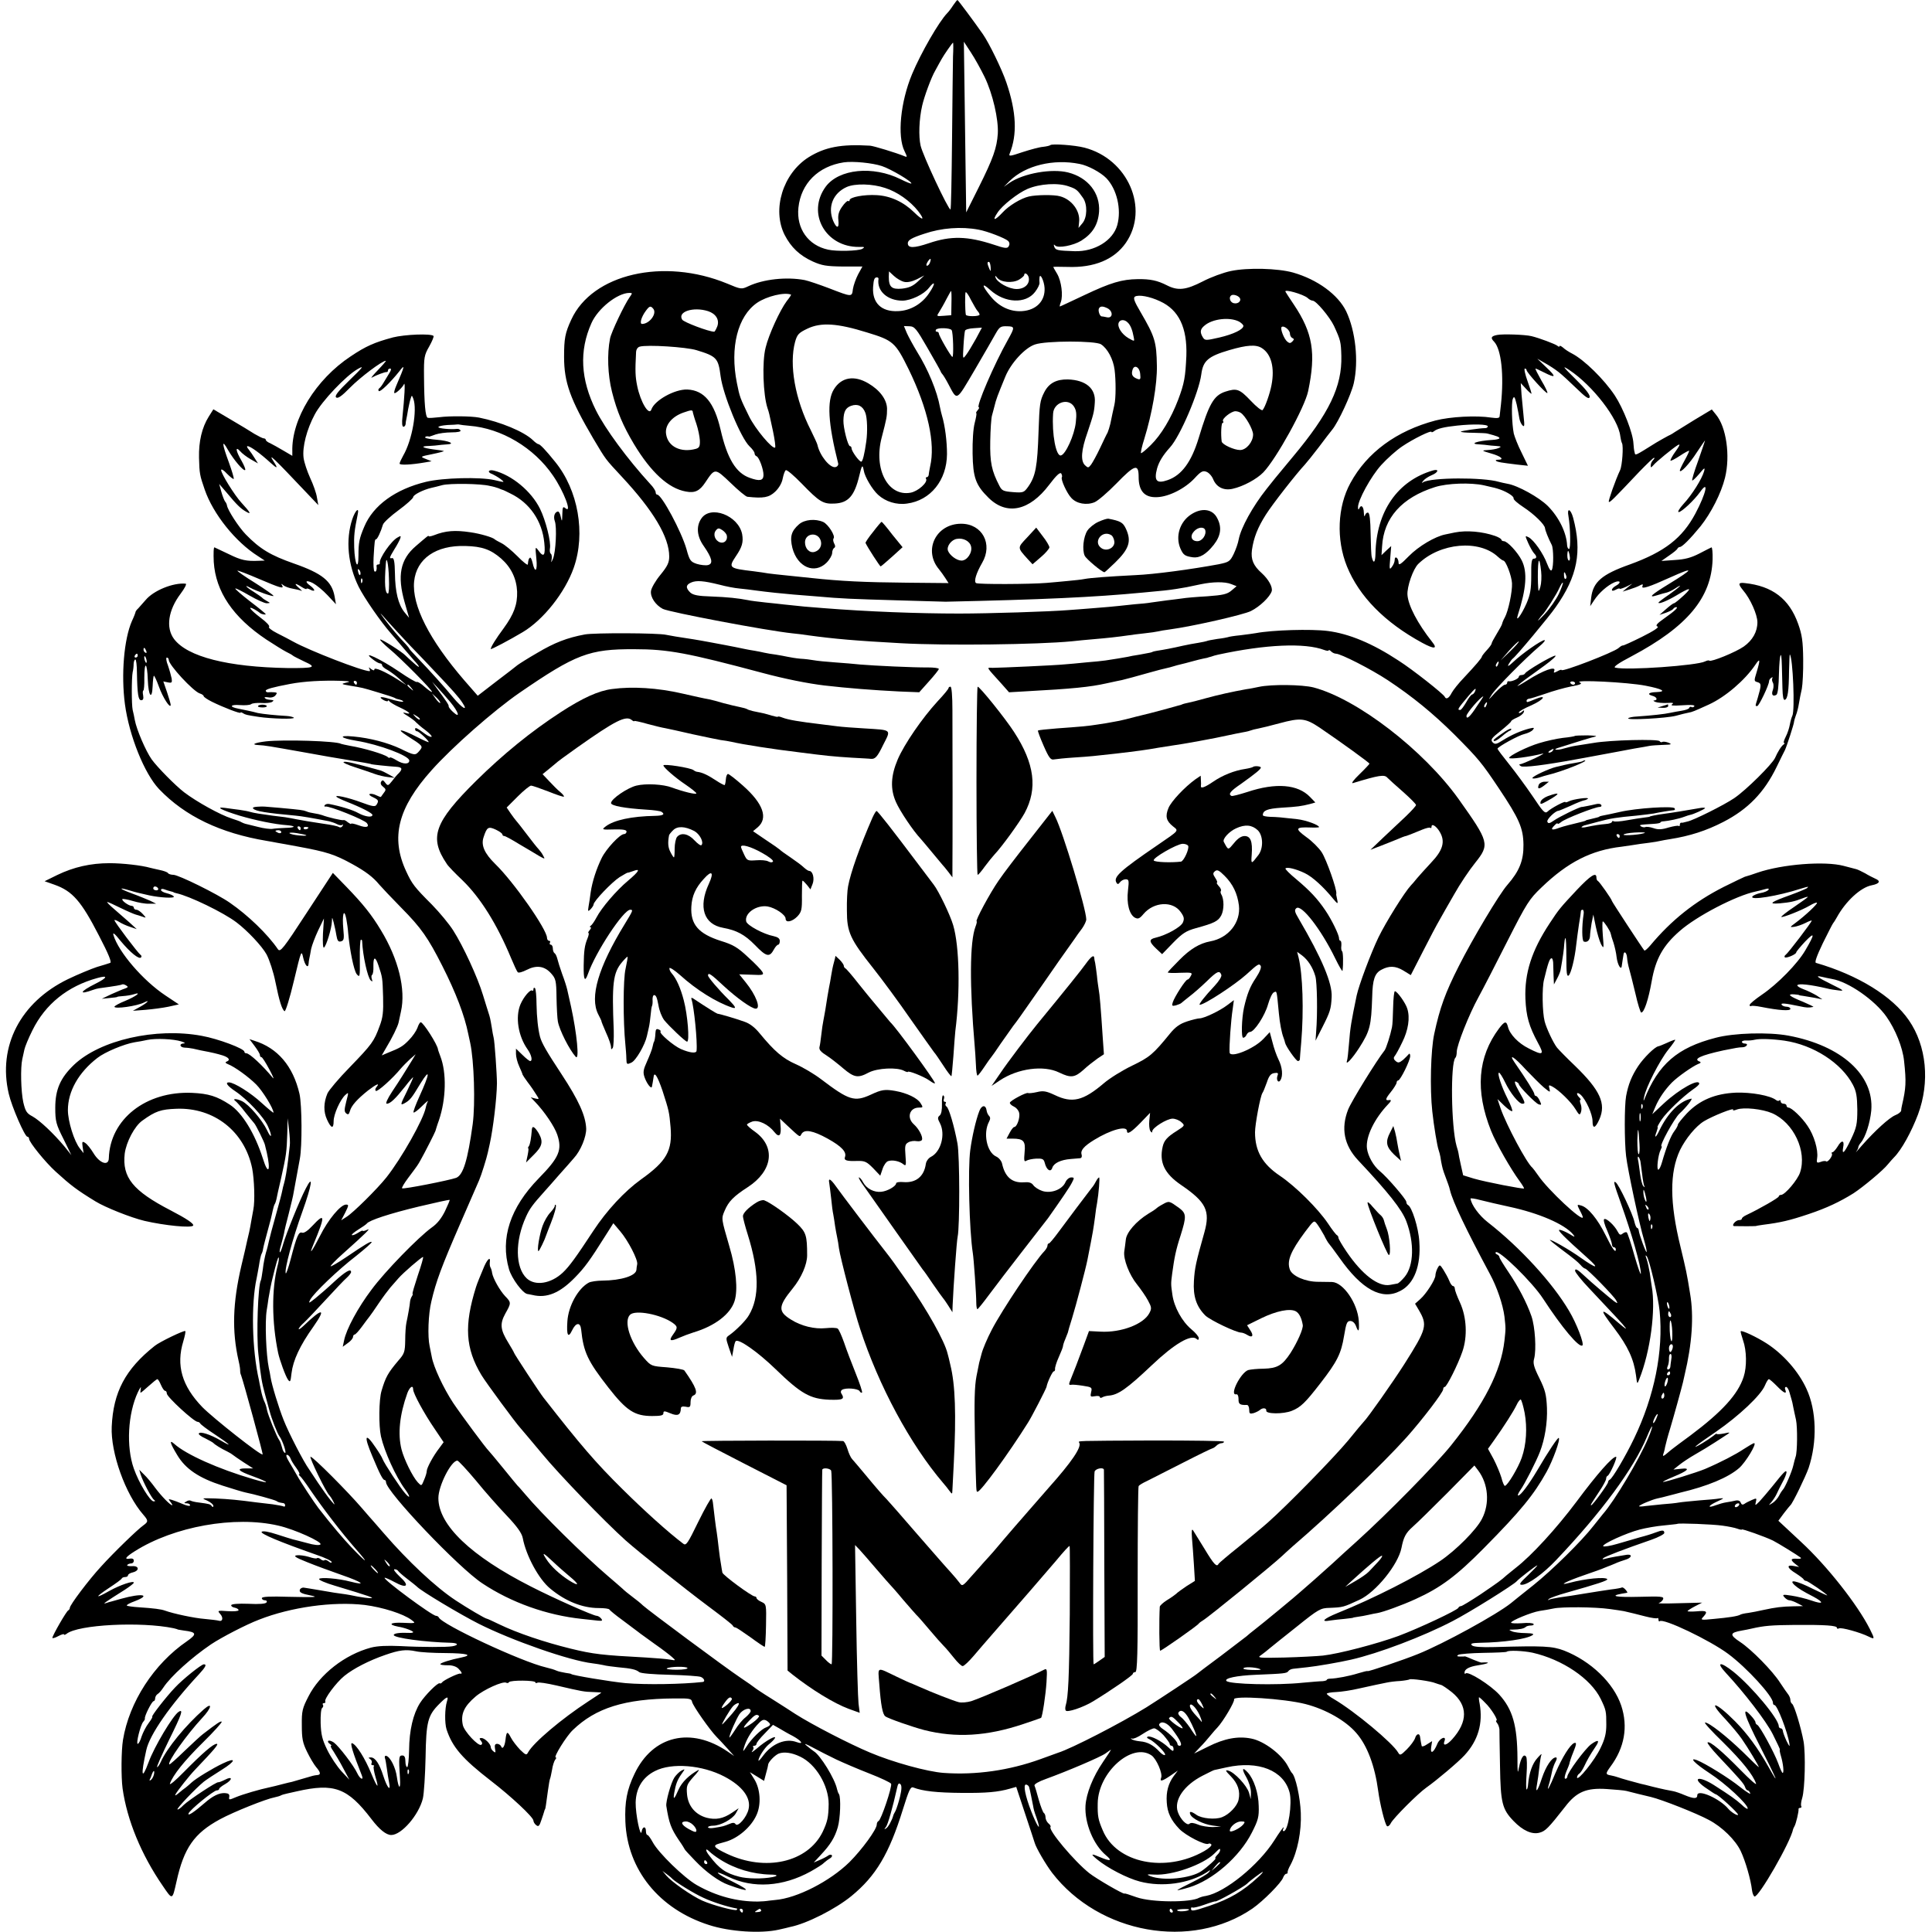
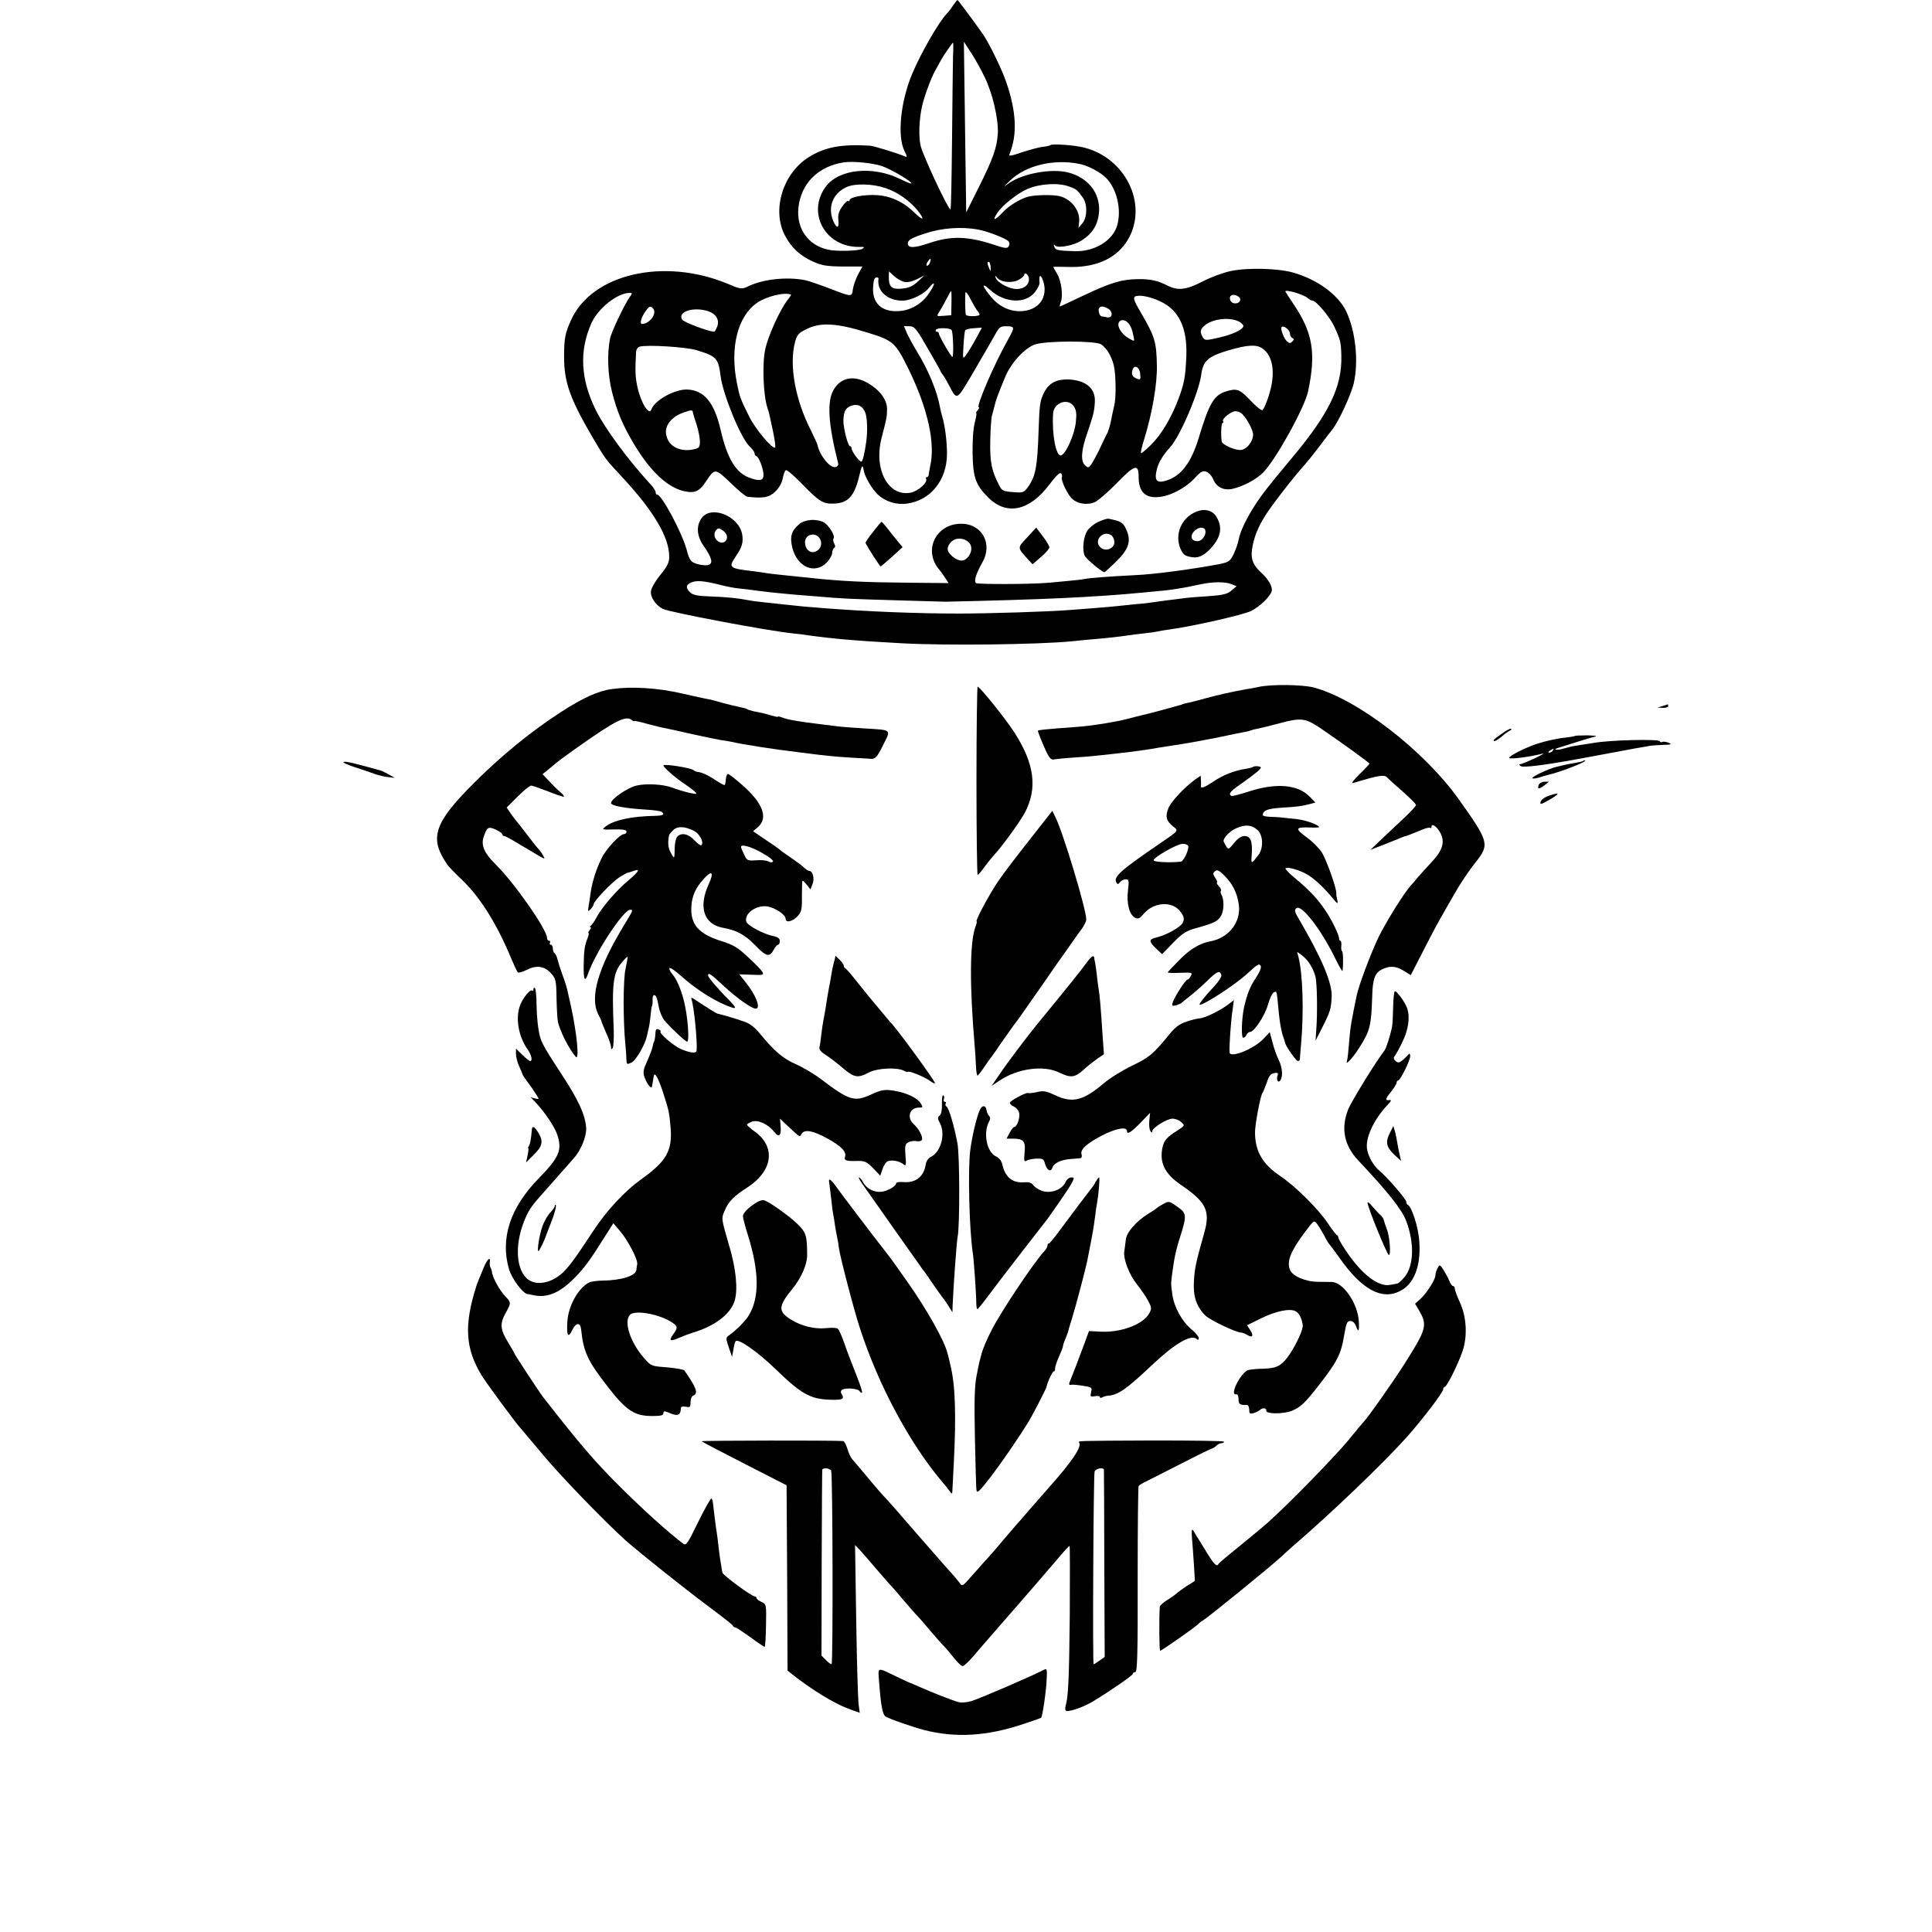
<svg xmlns="http://www.w3.org/2000/svg" version="1.0" width="996pt" height="996pt" viewBox="0 0 996 996" preserveAspectRatio="xMidYMid meet">
  <g transform="translate(0,996) scale(0.1,-0.1)" fill="#000000" stroke="none">
    <path d="M4914 9933 c-10 -16 -24 -34 -31 -41 -42 -43 -135 -204 -181 -314 -60 -144 -77 -320 -39 -397 15 -31 15 -33 -1 -26 -41 17 -159 53 -177 54 -148 9 -232 -7 -317 -60 -132 -84 -189 -269 -123 -400 33 -64 77 -106 145 -137 47 -21 70 -25 156 -26 l100 0 -22 -40 c-12 -23 -24 -57 -27 -76 -5 -42 -4 -42 -123 4 -50 19 -106 38 -125 42 -94 18 -214 5 -292 -32 -34 -16 -37 -16 -108 14 -328 135 -696 50 -804 -186 -32 -69 -37 -98 -37 -192 0 -132 32 -219 150 -420 68 -114 60 -103 148 -198 163 -175 244 -311 244 -411 0 -31 -9 -50 -45 -94 -25 -30 -47 -68 -49 -84 -4 -31 23 -72 61 -92 34 -17 534 -112 668 -126 28 -3 64 -7 80 -10 139 -19 244 -28 480 -41 234 -13 707 -7 881 10 27 3 78 8 114 11 62 5 126 12 180 20 14 2 50 7 80 10 30 3 62 8 70 10 8 2 35 7 60 10 119 16 382 76 419 95 46 23 97 72 107 102 6 21 -16 61 -51 93 -44 39 -57 71 -51 119 9 64 30 117 72 183 34 54 157 211 201 258 10 11 43 52 72 90 29 39 60 79 69 90 32 39 98 182 111 239 26 115 9 270 -39 371 -42 86 -148 164 -274 200 -79 22 -233 26 -320 8 -39 -8 -104 -32 -146 -54 -86 -44 -127 -49 -184 -20 -49 25 -86 33 -151 32 -81 -1 -139 -18 -274 -82 -68 -32 -125 -59 -127 -59 -2 0 0 10 5 23 12 34 3 107 -19 145 -11 18 -20 34 -20 36 0 1 33 1 74 0 137 -5 240 38 300 124 122 177 11 433 -214 491 -50 13 -166 21 -175 13 -3 -3 -20 -7 -38 -9 -17 -1 -65 -14 -105 -27 -65 -22 -73 -23 -67 -8 40 98 35 215 -17 367 -23 68 -89 203 -121 249 -44 63 -128 176 -131 176 -2 0 -12 -12 -22 -27z m-1 -265 c-1 -40 -3 -234 -5 -430 -2 -197 -5 -358 -8 -358 -12 0 -143 280 -154 329 -11 48 -8 137 8 206 10 45 47 147 68 182 11 21 26 47 32 58 12 22 56 85 59 85 2 0 2 -33 0 -72z m163 -105 c42 -87 72 -218 68 -292 -5 -73 -23 -126 -99 -278 l-64 -128 -1 75 c-1 41 -3 239 -6 440 l-5 365 36 -55 c20 -30 52 -88 71 -127z m-530 -459 c46 -15 159 -82 152 -90 -2 -2 -27 8 -55 22 -143 71 -318 53 -386 -38 -100 -136 -2 -313 172 -311 29 1 31 -1 16 -10 -20 -11 -133 -14 -176 -4 -103 22 -164 109 -153 216 13 125 102 214 234 234 48 7 148 -3 196 -19z m1019 11 c44 -8 110 -44 139 -74 54 -57 78 -160 56 -241 -22 -80 -116 -138 -220 -135 -90 3 -98 5 -105 23 -4 12 -3 14 5 6 15 -15 93 0 134 25 59 37 87 83 92 150 6 96 -57 176 -160 202 -84 21 -228 -4 -301 -53 l-30 -21 31 31 c81 79 225 114 359 87z m-55 -116 c39 -13 45 -19 73 -59 24 -34 22 -102 -3 -131 l-20 -24 3 30 c7 57 -38 117 -98 133 -30 9 -122 8 -161 -1 -42 -10 -104 -48 -135 -82 -41 -44 -56 -45 -27 -2 24 38 106 102 155 123 63 27 158 33 213 13z m-947 -8 c63 -20 129 -67 170 -119 37 -48 26 -52 -20 -7 -55 54 -122 85 -193 89 -64 4 -140 -10 -140 -26 0 -5 -4 -7 -8 -4 -4 2 -18 -11 -31 -30 -17 -24 -22 -43 -19 -69 5 -44 -9 -45 -27 -3 -29 71 -1 142 70 174 43 19 133 17 198 -5z m482 -215 c45 -8 137 -44 152 -58 8 -8 9 -18 3 -28 -7 -12 -19 -11 -78 9 -135 44 -220 46 -334 7 -77 -26 -108 -26 -108 0 0 16 20 28 85 49 88 30 190 38 280 21z m-251 -170 c-3 -9 -10 -16 -15 -16 -5 0 -4 9 3 20 14 22 21 20 12 -4z m313 -23 c1 -24 1 -25 -7 -8 -11 26 -12 35 -2 35 4 0 8 -12 9 -27z m-446 -76 c16 -4 40 1 65 13 l39 20 -34 -32 c-25 -23 -45 -32 -81 -36 -53 -5 -68 8 -68 61 l1 28 26 -24 c14 -13 38 -27 52 -30z m642 24 c8 -34 -20 -61 -62 -61 -40 0 -101 34 -109 60 -3 11 -1 10 9 -2 19 -24 78 -29 112 -10 15 9 27 20 27 24 0 16 18 7 23 -11z m82 -55 c4 -67 -42 -115 -116 -120 -61 -4 -119 23 -162 76 -47 57 -48 75 -2 33 75 -68 183 -73 231 -10 14 18 24 39 23 47 -1 7 -1 20 0 28 3 25 24 -19 26 -54z m-856 47 c-10 -63 46 -113 124 -113 44 1 109 32 135 65 34 43 36 24 2 -26 -37 -56 -97 -91 -161 -93 -86 -4 -133 43 -128 124 3 41 7 50 20 50 5 0 8 -3 8 -7z m2212 -99 c8 -8 20 -14 26 -14 18 0 88 -84 110 -130 34 -74 36 -82 38 -155 4 -157 -62 -295 -250 -520 -99 -119 -97 -117 -135 -165 -73 -92 -132 -200 -144 -260 -3 -19 -15 -53 -26 -76 -19 -39 -25 -42 -78 -53 -140 -26 -332 -52 -430 -56 -139 -7 -231 -14 -262 -20 -14 -3 -52 -7 -85 -10 -33 -3 -82 -8 -110 -10 -85 -7 -351 -8 -363 -1 -13 8 1 52 31 104 57 97 1 202 -108 202 -130 0 -197 -137 -114 -235 9 -11 24 -32 33 -46 l16 -25 -213 2 c-223 2 -343 8 -492 24 -49 5 -115 12 -145 15 -30 3 -66 7 -80 9 -14 3 -47 7 -75 11 -128 15 -131 18 -91 78 32 47 39 72 32 113 -19 97 -164 152 -211 80 -27 -40 -22 -92 13 -141 43 -62 50 -91 22 -98 -12 -3 -38 0 -58 6 -32 11 -37 17 -53 76 -26 91 -128 281 -151 281 -5 0 -8 6 -8 13 0 6 -12 26 -28 42 -118 129 -232 284 -280 380 -79 159 -87 306 -23 449 33 75 133 155 195 156 17 0 17 -1 2 -22 -27 -38 -95 -181 -101 -213 -16 -80 -12 -188 10 -275 26 -103 57 -175 113 -269 88 -146 178 -229 268 -245 46 -9 71 3 100 47 50 75 49 75 131 -3 40 -39 79 -71 86 -71 83 -9 111 -4 143 26 20 19 35 45 39 68 4 20 11 40 16 43 6 3 42 -28 82 -69 91 -94 110 -106 169 -103 71 3 103 39 128 144 13 55 17 60 23 26 5 -32 44 -98 74 -125 38 -35 95 -53 149 -45 121 16 205 120 206 255 0 66 -10 146 -26 199 -3 9 -7 28 -10 42 -15 84 -62 196 -118 286 -20 33 -44 77 -53 97 l-15 36 29 -1 c26 -1 35 -12 92 -111 35 -61 66 -115 68 -121 2 -6 7 -13 10 -16 3 -3 17 -25 30 -50 47 -88 38 -93 136 73 49 84 98 169 109 189 19 33 25 37 58 36 40 -1 40 -5 5 -68 -73 -129 -167 -350 -151 -350 4 0 1 -7 -6 -15 -7 -8 -10 -15 -7 -15 3 0 -1 -23 -8 -50 -8 -30 -12 -94 -11 -158 2 -124 16 -163 82 -228 94 -93 211 -68 313 67 37 49 56 66 62 58 4 -7 6 -16 3 -20 -6 -11 26 -82 49 -106 27 -30 79 -39 120 -22 17 7 68 51 112 96 96 99 115 104 115 34 0 -73 31 -107 95 -104 61 2 145 45 194 98 31 34 42 40 60 33 12 -4 28 -21 35 -38 17 -42 55 -60 100 -50 55 12 125 50 159 85 67 70 214 336 231 419 41 196 24 300 -74 446 -20 30 -40 60 -43 66 -9 16 92 -13 114 -32z m-1836 -26 l-1 -63 -38 -3 c-39 -3 -39 -3 -24 20 8 13 25 42 37 66 12 23 23 42 24 42 2 0 3 -28 2 -62z m135 -42 c6 -6 10 -14 10 -18 0 -10 -70 -11 -71 0 -4 22 -5 108 -1 115 2 5 15 -13 28 -40 14 -26 29 -52 34 -57z m-962 85 c2 0 -8 -16 -22 -33 -35 -47 -93 -173 -109 -240 -19 -73 -13 -245 10 -313 8 -24 7 -20 28 -118 9 -43 14 -81 11 -84 -12 -12 -104 97 -135 162 -45 91 -48 99 -62 170 -37 184 4 345 104 414 50 34 142 56 175 42z m1902 -34 c97 -44 141 -136 136 -282 -5 -108 -10 -140 -42 -225 -37 -97 -88 -182 -141 -234 -25 -25 -48 -44 -51 -42 -2 3 5 36 17 73 41 133 67 283 65 378 -2 123 -10 149 -84 276 -33 56 -39 73 -29 80 19 11 76 1 129 -24z m408 21 c16 -16 -3 -37 -28 -31 -25 7 -27 43 -2 43 10 0 23 -5 30 -12z m-3020 -60 c20 -25 -20 -78 -58 -78 -14 0 -4 36 19 67 19 26 25 28 39 11z m2343 2 c28 -16 26 -51 -3 -46 -13 3 -26 5 -29 5 -10 1 -20 32 -13 42 7 12 21 11 45 -1z m-2061 -14 c40 -13 60 -44 48 -78 -6 -15 -13 -28 -16 -28 -28 0 -157 49 -165 62 -26 41 57 68 133 44z m2738 -54 c12 -7 22 -17 22 -22 0 -18 -51 -43 -124 -60 -70 -16 -74 -16 -85 1 -16 26 -14 42 8 60 41 36 131 46 179 21z m-574 -5 c14 -13 24 -38 31 -77 4 -21 4 -21 -28 -3 -35 21 -58 58 -50 79 7 18 31 18 47 1z m-1344 -51 c135 -41 146 -51 215 -191 99 -204 138 -381 110 -500 -3 -16 -7 -36 -7 -42 -1 -7 -5 -13 -10 -13 -5 0 -7 -4 -4 -8 11 -18 -41 -65 -80 -72 -116 -21 -191 121 -149 283 26 100 28 110 28 150 -1 47 -37 96 -97 131 -73 43 -139 31 -177 -31 -37 -59 -30 -176 22 -382 2 -8 -4 -17 -14 -19 -28 -6 -81 59 -93 115 -1 6 -17 40 -34 75 -81 159 -113 338 -81 456 11 38 18 46 64 68 70 33 153 28 307 -20z m2180 -6 c0 -10 6 -20 13 -23 9 -4 9 -7 0 -17 -10 -10 -15 -11 -27 -1 -17 14 -37 67 -29 75 11 10 43 -15 43 -34z m-1744 18 c8 -12 11 -138 4 -138 -7 0 -70 109 -70 121 0 5 -5 9 -11 9 -5 0 -7 4 -4 10 7 12 74 10 81 -2z m125 -45 c-18 -32 -40 -69 -50 -82 -18 -24 -18 -24 -14 45 2 38 6 74 8 79 1 6 22 12 45 13 l42 3 -31 -58z m645 -28 c34 -22 63 -77 70 -131 7 -55 7 -147 -1 -181 -3 -13 -7 -33 -10 -45 -2 -13 -8 -36 -11 -53 -4 -16 -10 -36 -14 -45 -5 -8 -22 -44 -39 -80 -17 -36 -38 -74 -46 -85 -14 -18 -16 -18 -32 -3 -23 23 -19 78 13 168 31 93 35 105 38 155 6 72 -46 116 -139 119 -59 1 -97 -19 -121 -65 -23 -45 -25 -60 -30 -204 -6 -181 -15 -230 -54 -285 -21 -29 -25 -31 -77 -27 -50 4 -58 7 -71 33 -40 77 -49 120 -47 230 1 60 5 119 9 132 3 12 9 32 12 45 10 41 14 51 57 156 29 70 101 148 152 165 56 20 312 20 341 1z m-2086 -30 c105 -32 113 -41 125 -135 13 -97 104 -318 149 -361 14 -13 26 -29 26 -36 0 -6 4 -13 10 -15 13 -4 37 -69 36 -98 -1 -28 -20 -32 -72 -13 -70 25 -115 99 -149 247 -33 142 -85 204 -172 208 -65 2 -169 -56 -185 -103 -12 -35 -56 38 -73 121 -10 49 -11 77 -6 172 0 16 8 28 19 31 39 11 239 -2 292 -18z m2916 10 c48 -31 66 -101 49 -190 -8 -43 -33 -115 -46 -129 -4 -5 -32 17 -61 48 -58 61 -72 66 -131 47 -60 -20 -84 -62 -138 -241 -37 -121 -87 -190 -159 -215 -57 -20 -72 -4 -55 60 10 35 30 68 67 109 52 57 149 284 161 376 9 70 35 93 144 125 92 27 139 30 169 10z m-628 -133 c3 -27 1 -31 -15 -25 -24 9 -32 21 -25 45 8 31 37 17 40 -20z m-342 -167 c13 -20 15 -38 10 -83 -7 -65 -53 -166 -77 -170 -25 -5 -47 110 -40 216 3 57 77 82 107 37z m-1075 -33 c10 -25 12 -97 5 -147 -9 -66 -19 -105 -26 -105 -11 0 -50 54 -50 69 0 6 -4 11 -8 11 -11 0 -35 96 -34 132 1 47 12 66 40 76 34 12 60 -1 73 -36z m-889 1 c1 -4 8 -30 18 -58 9 -27 17 -66 18 -86 1 -30 -3 -38 -21 -43 -77 -21 -143 11 -153 75 -8 46 29 91 89 112 43 15 48 15 49 0z m2824 -1 c24 -15 64 -86 64 -112 0 -38 -35 -80 -67 -80 -31 0 -92 28 -95 44 -5 40 -2 96 5 96 4 0 6 4 2 9 -7 12 42 51 64 51 9 0 21 -4 27 -8z m-2649 -633 c5 -24 -13 -42 -35 -35 -26 9 -38 42 -21 62 10 12 15 13 33 1 12 -8 22 -21 23 -28z m1259 -56 c8 -31 -20 -73 -49 -73 -25 0 -61 27 -70 51 -8 23 18 57 46 61 33 6 67 -12 73 -39z m-1298 -197 c33 -9 80 -18 104 -20 23 -2 61 -7 83 -10 67 -9 137 -16 195 -21 30 -2 87 -7 125 -10 121 -11 174 -13 415 -20 129 -4 240 -7 245 -7 498 11 764 23 1015 47 109 10 130 12 175 19 44 7 56 9 125 24 62 13 124 14 157 1 l28 -11 -26 -22 c-22 -19 -43 -24 -125 -30 -55 -3 -112 -8 -129 -11 -16 -2 -52 -7 -80 -10 -27 -4 -63 -9 -80 -11 -16 -3 -55 -7 -85 -9 -30 -3 -68 -7 -85 -9 -16 -2 -73 -7 -125 -11 -52 -4 -111 -9 -130 -10 -96 -8 -414 -18 -565 -18 -215 0 -473 10 -700 28 -80 6 -115 9 -205 19 -14 2 -56 6 -93 10 -37 4 -78 9 -90 12 -51 10 -107 16 -190 19 -67 2 -93 7 -108 20 -25 24 -24 40 4 52 27 12 65 9 145 -11z" />
    <path d="M6139 7307 c-57 -38 -80 -112 -54 -174 15 -34 23 -40 64 -46 35 -5 69 15 108 64 37 47 43 91 18 138 -24 48 -81 55 -136 18z m74 -79 c8 -24 -15 -58 -40 -58 -31 0 -40 26 -18 50 20 23 51 26 58 8z" />
    <path d="M5663 7270 c-21 -9 -47 -30 -57 -45 -21 -32 -28 -100 -14 -130 8 -17 89 -85 102 -85 2 0 27 23 55 50 73 71 85 111 55 175 -15 32 -28 39 -90 51 -7 1 -29 -6 -51 -16z m66 -69 c8 -5 15 -21 16 -35 1 -32 -41 -51 -68 -31 -44 32 6 95 52 66z" />
    <path d="M4119 7257 c-40 -35 -48 -64 -34 -122 26 -99 114 -137 176 -76 16 16 29 39 29 50 0 11 5 23 10 26 7 4 7 12 0 24 -5 10 -6 21 -3 25 12 11 -27 73 -53 85 -41 18 -96 13 -125 -12z m111 -81 c10 -26 -3 -53 -30 -61 -26 -8 -50 16 -50 49 0 46 63 56 80 12z" />
    <path d="M4501 7218 c-23 -28 -40 -54 -39 -57 11 -24 74 -121 78 -121 3 1 29 23 59 50 l54 49 -53 65 c-28 37 -53 66 -55 66 -2 0 -22 -23 -44 -52z" />
    <path d="M5295 7189 c-51 -54 -51 -51 3 -111 l25 -27 43 37 c24 20 43 43 44 50 0 7 -15 33 -34 57 l-34 45 -47 -51z" />
-     <path d="M2024 8220 c-93 -25 -137 -44 -216 -97 -180 -119 -306 -324 -301 -491 l0 -22 -46 27 c-25 15 -56 32 -68 38 -13 5 -23 13 -23 18 0 4 -5 7 -10 7 -6 0 -27 11 -48 23 -20 13 -76 47 -124 75 l-88 52 -24 -38 c-35 -56 -52 -128 -50 -212 2 -81 4 -91 29 -163 43 -126 159 -271 275 -344 l35 -23 -30 -1 c-65 -3 -92 3 -155 34 -36 17 -69 33 -74 35 -5 3 -6 -31 -4 -75 10 -153 99 -285 271 -400 40 -26 86 -55 102 -63 17 -8 32 -17 35 -20 3 -3 29 -16 58 -30 67 -30 55 -35 -85 -34 -308 5 -517 58 -586 150 -43 58 -30 148 34 233 21 28 33 51 26 52 -64 6 -165 -35 -206 -84 -14 -16 -31 -35 -38 -43 -8 -7 -14 -16 -14 -18 0 -3 -8 -25 -19 -48 -41 -94 -56 -276 -36 -428 22 -164 101 -359 176 -438 134 -140 316 -227 555 -267 17 -3 41 -7 55 -10 14 -2 61 -11 105 -19 151 -28 189 -40 282 -91 67 -37 106 -66 138 -105 11 -13 62 -67 114 -120 103 -104 138 -155 211 -299 70 -138 115 -256 134 -351 3 -14 7 -34 10 -46 20 -92 27 -314 13 -419 -26 -188 -49 -262 -85 -277 -36 -13 -274 -60 -279 -54 -3 3 11 26 31 53 51 68 50 67 64 92 19 33 76 145 77 151 1 3 8 28 18 55 37 110 40 245 7 330 -6 17 -12 32 -12 35 -2 24 -76 140 -89 140 -4 0 -12 -13 -17 -29 -6 -16 -25 -44 -44 -63 -31 -32 -44 -40 -112 -67 l-28 -12 22 38 c31 51 61 112 65 132 2 9 7 34 12 56 26 114 -13 271 -103 419 -48 80 -92 135 -178 224 l-70 72 -135 -206 c-121 -186 -136 -204 -148 -188 -53 78 -155 176 -248 240 -64 45 -265 144 -291 144 -12 0 -25 4 -28 9 -3 5 -23 12 -43 16 -21 5 -42 9 -48 11 -45 13 -144 24 -210 24 -98 0 -185 -20 -270 -61 l-65 -32 51 -18 c93 -33 138 -85 229 -262 50 -96 67 -138 58 -141 -7 -3 -38 -12 -68 -21 -30 -10 -98 -38 -150 -63 -245 -119 -362 -346 -305 -590 16 -69 83 -222 96 -222 5 0 9 -5 9 -11 0 -17 83 -120 137 -169 78 -71 108 -94 206 -154 51 -31 181 -83 252 -100 104 -24 243 -38 251 -24 5 9 -35 36 -116 78 -195 101 -251 170 -237 293 8 60 51 142 91 170 68 49 95 58 176 61 194 7 351 -117 390 -307 11 -57 15 -170 6 -213 -2 -12 -7 -37 -10 -55 -3 -19 -8 -45 -11 -59 -3 -14 -8 -35 -11 -47 -2 -12 -16 -71 -30 -130 -44 -189 -49 -334 -14 -488 6 -25 9 -48 8 -52 0 -5 1 -15 5 -23 12 -32 114 -405 111 -408 -7 -9 -255 187 -311 244 -105 109 -136 215 -98 339 8 27 13 51 10 53 -5 5 -133 -56 -158 -77 -151 -120 -213 -238 -221 -416 -6 -134 70 -348 163 -454 26 -30 26 -36 1 -54 -29 -20 -155 -142 -219 -213 -62 -67 -161 -198 -161 -213 0 -5 -4 -11 -8 -13 -9 -3 -82 -130 -82 -142 0 -3 14 0 30 9 17 9 30 13 30 9 0 -4 6 -2 13 3 59 48 384 64 552 29 11 -3 20 -5 20 -6 0 -1 15 -3 33 -6 66 -8 69 -18 16 -55 -171 -117 -298 -314 -330 -509 -9 -56 -10 -190 -2 -250 23 -163 96 -341 207 -502 51 -75 49 -75 71 22 38 173 91 249 224 321 72 39 238 105 281 113 14 3 28 7 33 10 5 3 19 7 33 10 13 3 35 8 49 11 193 44 262 18 385 -143 41 -54 76 -82 102 -82 53 0 142 103 163 188 6 26 12 122 14 212 3 184 11 216 71 276 40 40 49 42 39 12 -11 -36 -12 -110 -2 -143 30 -92 82 -152 228 -265 104 -80 220 -188 220 -206 0 -6 6 -17 14 -23 12 -10 17 -5 27 26 7 21 14 41 15 46 1 4 2 8 4 10 2 2 5 22 15 97 4 30 9 58 11 61 2 4 6 24 10 45 3 22 11 45 16 52 6 6 7 12 3 12 -13 0 55 110 88 141 118 114 267 161 522 163 81 1 90 -1 93 -18 4 -20 93 -147 127 -181 11 -11 36 -38 55 -59 l35 -39 -32 22 c-191 131 -388 84 -482 -114 -39 -81 -51 -144 -47 -246 10 -248 174 -451 431 -533 108 -35 267 -45 360 -24 22 5 49 11 59 14 85 17 233 92 315 159 126 103 195 218 266 448 31 99 39 117 53 112 49 -19 120 -27 252 -28 124 -1 185 4 247 22 l32 9 45 -136 c25 -76 48 -144 50 -152 7 -26 58 -113 90 -155 243 -315 718 -400 1033 -184 56 39 150 134 158 160 4 10 11 19 16 19 5 0 8 3 7 8 -1 4 5 21 15 38 36 68 57 173 53 268 -3 79 -27 190 -46 206 -3 3 -12 18 -20 34 -31 60 -122 130 -189 143 -68 14 -139 1 -224 -42 l-71 -35 31 33 c17 17 41 45 54 61 13 16 29 34 35 40 30 32 90 133 86 145 -7 21 259 4 368 -24 105 -27 208 -86 262 -149 57 -65 96 -171 113 -299 9 -67 34 -169 45 -181 4 -4 14 2 20 15 14 27 141 154 184 184 50 35 164 131 196 166 70 76 96 164 78 266 -4 18 -5 33 -3 33 2 0 16 -12 31 -28 30 -28 70 -92 58 -92 -3 0 -2 -6 4 -13 6 -7 11 -22 12 -32 0 -11 1 -96 3 -190 3 -189 11 -222 70 -283 47 -49 95 -71 134 -60 30 8 45 23 132 134 58 76 109 98 214 91 45 -3 91 -7 102 -10 22 -6 100 -25 126 -31 58 -14 235 -84 298 -118 69 -36 138 -104 165 -161 25 -53 52 -148 58 -201 2 -16 8 -31 13 -33 21 -6 186 280 199 347 1 3 4 10 7 15 8 13 23 78 21 88 -1 4 3 7 9 7 5 0 8 4 5 9 -3 4 -1 23 5 42 14 47 18 227 7 291 -13 71 -48 187 -59 194 -5 3 -9 12 -9 20 0 8 -5 20 -10 27 -6 7 -25 35 -43 62 -38 60 -148 172 -206 210 -56 37 -54 48 9 59 14 2 36 7 50 10 65 15 104 18 225 19 154 1 215 -3 215 -15 0 -5 4 -6 10 -3 11 7 111 -21 153 -42 33 -16 33 -14 6 40 -64 126 -220 324 -353 447 -32 30 -72 67 -89 83 l-29 27 28 38 c15 20 31 39 34 42 12 10 78 147 94 192 45 136 41 296 -11 408 -41 90 -120 179 -205 234 -53 34 -128 69 -134 63 -2 -1 4 -23 12 -47 19 -53 20 -137 3 -188 -29 -90 -111 -180 -274 -302 -44 -32 -85 -63 -90 -67 -6 -4 -21 -17 -33 -27 -15 -13 -21 -15 -18 -5 3 8 8 25 10 39 3 14 14 57 26 95 20 67 57 201 66 238 2 9 6 27 9 40 38 159 48 301 28 417 -17 107 -21 123 -49 240 -57 231 -57 386 -3 501 29 59 81 123 124 149 43 26 157 72 150 59 -4 -5 4 -5 19 1 35 13 131 3 182 -19 111 -49 180 -196 144 -305 -12 -38 -78 -116 -98 -116 -7 0 -12 -4 -12 -8 0 -7 -99 -64 -167 -96 -13 -6 -23 -14 -23 -18 0 -5 -6 -8 -14 -8 -19 0 -43 -30 -25 -31 21 -1 114 -1 114 1 0 1 16 3 35 6 88 11 136 22 234 55 93 31 162 64 231 107 49 32 154 119 178 150 10 12 24 28 31 35 39 39 90 132 124 222 62 167 44 353 -47 485 -85 124 -262 233 -479 296 -8 2 3 34 35 101 27 54 50 100 53 103 3 3 11 16 19 30 46 84 123 155 180 166 41 8 48 22 19 34 -13 6 -37 18 -53 28 -17 9 -37 19 -45 21 -8 2 -37 10 -65 17 -97 26 -317 9 -445 -35 -25 -9 -47 -16 -65 -21 -5 -2 -54 -25 -108 -52 -150 -76 -270 -171 -380 -303 -14 -16 -27 -28 -30 -25 -9 10 -167 251 -167 255 0 8 -65 100 -72 103 -5 2 -8 10 -8 18 0 30 -30 11 -101 -64 -86 -92 -92 -99 -140 -172 -93 -141 -130 -257 -125 -389 4 -91 18 -141 65 -228 34 -62 26 -66 -48 -28 -53 26 -98 73 -107 111 -8 32 -17 30 -46 -8 -110 -147 -124 -320 -41 -528 27 -67 102 -198 147 -259 14 -19 24 -36 23 -38 -5 -4 -197 33 -259 51 l-55 17 -12 54 c-7 30 -12 57 -12 60 0 2 -4 19 -10 37 -28 99 -32 428 -6 455 4 3 7 17 7 30 0 34 63 193 112 282 23 42 90 172 149 289 100 197 113 217 176 277 135 130 256 192 413 210 8 1 33 5 55 8 22 4 60 9 85 12 25 3 52 8 60 10 8 2 31 6 50 9 101 16 186 43 275 89 126 65 210 151 274 283 18 38 38 77 43 87 9 19 48 138 47 147 0 3 4 17 9 31 6 14 13 42 16 62 3 20 10 54 15 76 4 21 8 90 7 153 -1 92 -6 126 -26 182 -46 129 -133 195 -275 210 -34 4 -36 -4 -9 -37 38 -44 74 -126 74 -165 0 -49 -25 -93 -70 -125 -41 -29 -169 -81 -178 -73 -2 3 -12 1 -22 -4 -40 -21 -403 -47 -463 -32 -12 3 16 23 85 59 286 152 411 301 417 499 1 36 -2 64 -6 62 -4 -2 -33 -16 -63 -32 -41 -21 -73 -30 -125 -33 l-70 -5 40 28 c22 15 42 31 43 36 2 4 8 8 12 8 12 0 53 41 107 107 54 68 106 169 126 250 28 113 7 262 -47 326 l-21 26 -90 -54 c-49 -30 -94 -58 -100 -62 -5 -4 -21 -14 -35 -20 -14 -7 -41 -23 -62 -35 -114 -71 -107 -68 -111 -50 -3 9 -5 30 -6 45 -2 53 -52 181 -96 248 -56 84 -157 183 -220 216 -16 8 -38 22 -47 31 -10 8 -18 12 -18 7 0 -4 -6 -3 -12 3 -13 9 -91 39 -133 49 -33 8 -148 12 -177 6 -31 -6 -35 -15 -15 -35 37 -40 51 -172 35 -323 -3 -27 -6 -55 -7 -62 -1 -9 -13 -10 -43 -6 -76 12 -211 5 -288 -15 -200 -53 -352 -164 -438 -322 -67 -122 -74 -291 -18 -430 63 -155 195 -289 388 -394 63 -34 81 -32 51 5 -75 95 -123 187 -127 242 -3 42 29 134 56 160 112 109 314 127 411 36 11 -10 24 -19 27 -19 13 0 43 -79 45 -117 2 -43 -19 -143 -37 -176 -7 -12 -13 -27 -14 -33 -1 -6 -14 -29 -28 -52 -14 -23 -26 -45 -26 -49 0 -5 -11 -20 -25 -35 -14 -15 -25 -30 -25 -32 0 -8 -34 -47 -93 -110 -27 -28 -55 -63 -63 -78 -14 -28 -29 -36 -36 -20 -6 14 -165 140 -239 187 -134 88 -254 138 -364 152 -86 11 -286 5 -370 -11 -11 -2 -47 -7 -80 -11 -32 -3 -62 -8 -65 -10 -3 -1 -27 -6 -54 -9 -27 -4 -52 -9 -55 -11 -3 -1 -23 -6 -43 -9 -21 -3 -57 -10 -80 -15 -51 -12 -105 -22 -133 -26 -11 -2 -21 -4 -22 -5 -4 -3 -11 -5 -68 -15 -27 -4 -54 -9 -60 -11 -15 -3 -87 -15 -116 -19 -14 -2 -59 -7 -100 -10 -41 -4 -90 -9 -109 -10 -46 -5 -337 -18 -373 -18 -32 1 -36 9 47 -83 l38 -43 87 5 c240 13 330 22 415 41 37 8 73 16 80 17 24 6 74 19 140 38 38 11 78 21 88 23 11 2 28 7 38 10 10 3 27 8 37 10 10 2 36 9 58 15 22 6 49 13 60 15 11 2 22 4 25 6 3 1 10 3 15 4 6 2 12 4 15 5 3 1 12 3 20 5 245 53 447 62 547 24 13 -5 23 -5 23 -2 0 4 5 2 12 -5 7 -7 18 -12 25 -12 25 0 180 -79 268 -137 128 -85 232 -170 344 -281 124 -125 139 -143 228 -276 105 -157 126 -205 127 -291 1 -81 -21 -136 -83 -207 -41 -46 -180 -279 -250 -418 -70 -138 -98 -215 -127 -350 -18 -83 -23 -282 -10 -400 8 -74 25 -178 33 -200 3 -8 7 -24 9 -35 1 -11 5 -31 8 -45 5 -23 10 -36 32 -95 4 -11 8 -24 9 -30 15 -62 85 -207 206 -433 36 -66 67 -157 75 -219 7 -64 7 -60 0 -125 -18 -157 -103 -324 -274 -538 -78 -98 -330 -354 -486 -495 -49 -44 -105 -95 -124 -113 -20 -18 -62 -56 -95 -85 -33 -29 -65 -57 -71 -62 -20 -19 -203 -170 -236 -195 -18 -14 -38 -30 -44 -36 -6 -5 -65 -50 -131 -100 -66 -49 -122 -91 -125 -94 -7 -7 -193 -130 -260 -172 -131 -81 -387 -213 -455 -234 -5 -2 -46 -17 -91 -33 -160 -58 -333 -83 -499 -71 -84 6 -262 55 -380 105 -105 44 -299 144 -385 199 -19 13 -73 47 -120 77 -47 29 -87 56 -90 59 -3 3 -34 25 -70 49 -82 55 -478 349 -505 374 -11 11 -36 31 -55 45 -19 14 -42 33 -51 42 -9 8 -43 38 -75 65 -121 103 -345 324 -425 420 -19 22 -36 42 -40 45 -3 3 -36 43 -74 90 -38 47 -72 87 -75 90 -15 14 -141 184 -184 248 -50 76 -101 185 -110 237 -3 17 -8 41 -11 55 -11 49 -7 166 9 231 24 103 52 178 148 399 49 113 93 214 98 225 11 25 39 114 45 143 3 12 7 32 10 45 17 77 36 232 37 312 0 45 -12 218 -17 235 -2 8 -7 33 -10 55 -7 42 -9 51 -17 75 -3 8 -15 49 -28 90 -27 90 -102 253 -154 334 -21 33 -70 92 -109 132 -91 91 -103 107 -133 172 -81 174 -43 327 131 521 107 120 321 308 453 399 291 200 360 226 592 225 175 0 274 -19 660 -122 115 -31 236 -55 320 -65 121 -14 248 -24 387 -31 l102 -4 50 56 c28 31 51 60 51 64 0 5 -26 8 -57 8 -69 -1 -279 9 -348 15 -28 3 -86 8 -130 11 -44 3 -93 8 -109 11 -16 3 -48 7 -70 8 -23 2 -52 7 -66 10 -14 3 -41 8 -60 11 -19 2 -46 7 -60 10 -14 3 -36 8 -50 10 -14 2 -36 6 -50 9 -32 7 -69 14 -100 20 -14 3 -50 9 -80 15 -30 6 -68 12 -85 15 -79 12 -122 19 -140 23 -41 10 -372 11 -420 2 -91 -17 -156 -42 -245 -95 -49 -28 -94 -57 -102 -63 -7 -6 -56 -44 -109 -84 l-96 -74 -69 79 c-181 210 -271 387 -259 510 12 118 113 188 265 183 85 -2 130 -18 184 -65 51 -45 79 -103 82 -170 2 -66 -16 -116 -70 -190 -38 -51 -66 -96 -66 -106 0 -5 98 47 165 87 106 63 218 204 263 332 62 177 23 400 -96 546 -49 61 -78 91 -86 91 -4 0 -17 9 -29 21 -46 44 -167 94 -277 116 -41 8 -152 9 -205 2 -27 -3 -54 -5 -60 -3 -12 5 -18 73 -19 214 -1 97 1 109 27 154 15 27 25 51 22 54 -13 13 -147 8 -211 -8z m6011 -178 c17 -13 58 -51 92 -84 48 -47 64 -57 68 -46 4 11 -19 41 -72 93 -68 67 -72 73 -32 47 120 -80 252 -251 262 -340 2 -15 6 -32 9 -37 8 -15 1 -116 -10 -139 -24 -51 -62 -159 -58 -163 5 -5 21 11 158 156 38 39 71 71 75 71 4 0 2 -5 -5 -12 -7 -7 -12 -19 -12 -27 0 -13 1 -13 13 0 13 17 103 90 126 104 16 9 12 0 -22 -48 -10 -16 -17 -30 -15 -32 2 -2 24 9 48 25 24 16 46 28 48 26 1 -2 -9 -24 -23 -49 -14 -25 -25 -49 -25 -52 0 -19 50 34 87 92 24 36 43 64 43 62 0 -2 -16 -48 -35 -103 -20 -54 -34 -101 -31 -103 2 -2 18 13 36 34 27 33 31 35 25 13 -11 -39 -63 -122 -106 -168 -21 -23 -32 -42 -25 -42 15 0 80 61 110 103 48 68 32 -6 -24 -111 -68 -127 -159 -197 -338 -262 -144 -51 -189 -90 -199 -171 l-5 -44 20 30 c25 39 70 78 105 93 31 13 37 -2 7 -18 -11 -6 -20 -15 -20 -21 0 -6 7 -6 20 1 11 6 20 8 20 5 0 -3 15 2 33 10 l32 16 -25 -20 -25 -21 35 11 c19 6 44 15 54 21 15 8 18 7 13 -5 -6 -16 35 -3 143 46 127 57 125 47 -7 -34 -92 -56 -109 -73 -61 -58 18 6 41 12 50 14 9 2 28 11 42 20 50 33 25 8 -29 -30 -30 -20 -55 -39 -55 -42 0 -9 46 10 90 36 73 44 87 45 41 2 -25 -23 -47 -41 -51 -41 -4 0 -23 -14 -41 -30 l-34 -30 33 11 c17 6 35 15 38 20 3 5 10 9 15 9 14 0 -6 -19 -64 -60 -36 -25 -44 -36 -32 -40 10 -3 -18 -22 -80 -53 -52 -26 -97 -46 -99 -45 -2 2 -12 -4 -22 -13 -27 -23 -294 -126 -294 -113 0 3 -10 0 -22 -7 -18 -9 -20 -9 -15 4 9 25 -58 1 -138 -50 -38 -24 -61 -36 -49 -26 21 19 26 22 138 103 38 28 62 50 54 50 -16 0 -151 -79 -156 -92 -2 -4 -10 -8 -18 -8 -8 0 -14 -4 -14 -9 0 -10 -39 -27 -52 -23 -5 1 -8 -2 -8 -8 0 -5 -5 -10 -12 -10 -6 0 -29 -19 -51 -42 -36 -40 -37 -41 -16 -8 22 34 170 184 245 248 21 17 33 32 26 32 -16 0 -116 -70 -160 -112 -26 -24 -32 -27 -24 -11 7 12 16 24 21 28 13 7 190 219 221 265 112 158 137 286 90 461 -13 47 -33 53 -24 7 10 -58 12 -168 3 -168 -5 0 -9 8 -10 18 -3 65 -41 144 -99 203 -45 45 -155 106 -208 115 -15 3 -35 7 -45 10 -80 24 -348 23 -390 -2 -9 -6 -9 -4 1 8 7 9 26 21 42 28 35 14 41 34 8 25 -183 -53 -293 -212 -297 -429 -1 -47 -10 -55 -19 -18 -3 9 -5 64 -6 121 -1 69 -5 106 -13 108 -6 2 -13 -4 -16 -14 -3 -10 -5 -3 -6 15 -1 32 -15 43 -24 20 -3 -7 -6 -5 -6 6 -2 35 67 161 120 219 29 32 78 76 108 96 56 38 151 85 151 74 0 -3 6 -1 13 4 15 13 52 22 119 29 85 9 158 7 158 -4 0 -5 -6 -9 -12 -9 -29 0 -122 -14 -127 -18 -2 -3 26 -6 62 -6 37 -1 70 -2 75 -4 50 -13 62 -18 62 -24 0 -4 -17 -8 -39 -9 -77 -5 -121 -21 -63 -23 18 -1 37 -3 42 -4 6 -1 25 -3 43 -4 27 -2 29 -4 12 -11 -11 -5 -36 -9 -55 -10 -34 -2 -33 -3 18 -18 50 -14 70 -32 35 -32 -9 0 -14 -2 -11 -5 6 -7 28 -10 109 -20 l56 -6 -33 68 c-19 37 -36 82 -40 98 -10 50 -13 157 -5 179 7 16 10 11 20 -29 6 -28 12 -60 14 -73 2 -12 9 -28 16 -35 10 -10 11 -1 6 43 -3 30 -8 82 -11 115 l-4 60 25 -27 c14 -16 28 -28 30 -28 2 0 -7 29 -20 65 -13 36 -19 65 -14 65 5 0 9 -4 9 -8 0 -12 102 -124 107 -118 3 2 -11 32 -31 65 -19 34 -33 61 -30 61 3 0 22 -9 44 -20 61 -31 65 -24 13 25 l-48 46 40 -23 c22 -12 54 -33 70 -46z m-6085 12 c-25 -26 -40 -44 -34 -41 23 13 69 30 77 29 4 -1 7 3 7 8 0 6 5 10 11 10 7 0 6 -8 -3 -22 -8 -13 -21 -34 -29 -48 -8 -14 -18 -28 -24 -32 -5 -4 -6 -10 -2 -14 7 -7 62 47 105 101 32 42 29 29 -15 -73 -8 -19 -13 -36 -10 -38 5 -6 42 28 50 46 7 15 2 -71 -8 -167 -4 -34 -2 -53 5 -53 5 0 10 6 11 13 0 6 2 19 4 27 2 8 6 31 9 50 4 19 9 44 13 55 6 19 6 19 14 -1 21 -58 -6 -213 -52 -292 -10 -18 -19 -37 -19 -42 0 -9 61 -6 130 6 l35 6 -30 12 c-30 12 -30 12 34 25 34 7 61 14 59 16 -1 1 -25 5 -52 8 -60 8 -72 17 -23 18 21 1 42 3 47 4 6 1 25 3 43 4 48 2 12 19 -52 24 -28 2 -54 7 -58 10 -5 6 8 10 20 6 1 0 16 5 32 11 17 6 54 11 83 11 31 0 50 4 46 10 -3 5 -11 9 -17 8 -33 -4 -97 2 -97 9 0 5 21 9 47 11 25 1 49 2 52 3 3 0 8 0 11 -1 3 -1 25 -4 50 -6 165 -13 333 -113 431 -257 56 -81 100 -198 64 -168 -13 11 -15 6 -16 -31 -1 -39 -2 -41 -8 -14 -3 17 -10 29 -15 28 -17 -3 -24 -26 -16 -49 12 -30 5 -162 -9 -194 -10 -23 -11 -23 -7 -3 2 13 0 25 -4 28 -5 3 -7 15 -5 27 7 33 -22 146 -51 205 -45 91 -145 174 -238 197 -29 7 -36 -9 -8 -18 9 -4 28 -15 42 -25 24 -19 24 -19 -31 -6 -74 17 -266 12 -353 -9 -157 -38 -272 -121 -318 -231 -26 -61 -30 -83 -30 -148 0 -83 -19 -48 -22 41 -2 59 1 87 18 170 9 41 -12 22 -28 -25 -35 -106 -23 -234 33 -348 29 -58 114 -181 167 -241 10 -12 39 -45 63 -74 25 -29 50 -58 55 -64 34 -36 34 -46 1 -16 -22 19 -42 38 -45 41 -14 16 -125 87 -130 82 -3 -2 18 -23 45 -46 62 -51 227 -218 222 -224 -3 -2 -19 10 -38 26 -18 17 -36 28 -40 25 -4 -2 -44 21 -89 52 -98 67 -204 116 -137 64 14 -11 30 -20 36 -20 6 0 11 -4 11 -10 0 -5 12 -16 28 -24 15 -9 43 -29 62 -47 l35 -31 -45 29 c-65 41 -120 65 -120 52 0 -7 -6 -6 -17 2 -11 10 -14 10 -9 2 4 -7 4 -13 1 -13 -37 0 -310 106 -393 152 -17 10 -55 29 -84 44 -28 14 -46 29 -41 32 6 4 -12 24 -43 47 -54 41 -73 66 -31 43 12 -7 24 -15 27 -18 6 -6 30 -11 30 -6 0 2 -36 32 -81 66 -44 34 -78 64 -76 66 2 3 35 -14 73 -36 38 -22 78 -40 89 -40 20 1 20 1 0 12 -11 6 -22 14 -25 18 -3 3 -22 16 -42 29 -38 23 -53 40 -20 22 35 -19 122 -49 122 -43 0 4 -43 34 -95 67 -52 32 -93 61 -91 63 2 2 52 -17 110 -42 113 -48 132 -54 120 -33 -6 9 -5 9 7 0 8 -7 30 -15 49 -18 18 -3 38 -8 44 -11 6 -3 0 4 -13 15 -28 25 -20 27 14 5 14 -9 25 -13 25 -10 0 4 9 2 20 -4 11 -6 20 -7 20 -3 0 5 -9 15 -20 23 -32 23 -23 32 13 14 17 -9 52 -37 76 -63 l43 -46 -7 40 c-14 79 -64 119 -210 170 -120 42 -175 75 -248 150 -36 37 -94 126 -97 150 -1 6 -5 15 -10 20 -4 6 -13 28 -19 50 l-11 40 38 -44 c53 -64 74 -84 101 -99 29 -17 22 -4 -24 46 -36 39 -105 150 -105 169 0 7 14 -1 30 -19 17 -17 32 -29 35 -27 2 3 -9 41 -25 85 -36 97 -38 124 -5 65 30 -52 81 -112 89 -104 3 3 -6 25 -19 48 -29 49 -34 78 -7 49 9 -11 34 -30 55 -42 l37 -21 -17 27 c-9 15 -23 35 -31 45 -8 9 -11 17 -6 17 14 0 63 -35 120 -87 33 -30 38 -29 17 4 -36 55 -7 27 170 -160 l58 -61 -7 39 c-3 22 -19 67 -35 101 -15 33 -31 80 -34 104 -7 56 16 146 58 224 36 68 161 200 222 234 34 19 27 10 -42 -57 -61 -59 -79 -82 -70 -90 9 -7 29 7 72 51 51 52 165 138 184 138 3 0 -15 -21 -39 -46z m575 -599 c17 -3 37 -9 45 -12 8 -4 17 -7 20 -8 3 0 21 -9 41 -19 100 -48 164 -142 175 -254 7 -67 -3 -79 -31 -39 -16 21 -16 19 -10 -42 7 -66 -7 -80 -20 -20 -4 17 -10 27 -13 24 -7 -6 -8 -10 -11 -35 0 -6 -25 13 -53 42 -29 29 -66 60 -83 68 -16 8 -32 17 -35 20 -10 10 -75 29 -125 36 -79 12 -129 8 -187 -15 -16 -6 -28 -8 -28 -5 0 6 -9 -2 -66 -51 -81 -69 -97 -153 -58 -290 l23 -80 -24 29 c-32 40 -48 106 -49 201 -1 58 -5 79 -14 78 -17 -4 -15 2 11 45 13 20 26 45 30 55 5 15 3 16 -12 7 -34 -17 -97 -109 -93 -132 1 -5 -2 -8 -8 -8 -6 0 -9 -3 -9 -7 3 -19 -2 -34 -10 -29 -5 3 -7 36 -5 73 5 85 6 93 13 93 6 0 25 40 35 75 3 11 40 45 81 75 41 30 75 61 75 67 0 12 51 38 94 48 11 2 37 9 56 14 39 10 199 8 245 -4z m5125 3 c58 -13 61 -14 85 -22 38 -14 70 -35 68 -45 -2 -6 21 -26 50 -45 58 -38 111 -91 112 -109 1 -11 16 -50 35 -87 9 -19 10 -111 0 -128 -4 -9 -13 2 -24 31 -20 54 -68 122 -95 137 -20 10 -20 10 -2 -31 10 -22 24 -46 30 -52 15 -15 14 -27 -2 -27 -11 0 -14 -21 -13 -87 0 -71 -5 -98 -24 -143 -27 -61 -59 -104 -45 -60 44 136 50 221 20 281 -21 42 -74 99 -92 99 -7 0 -13 4 -13 8 0 4 -15 13 -32 19 -66 23 -147 30 -208 18 -14 -3 -35 -7 -48 -10 -53 -10 -139 -61 -189 -112 -41 -42 -53 -50 -53 -34 0 25 -20 39 -20 14 0 -10 -7 -26 -15 -36 -12 -17 -13 -11 -8 45 l5 63 -25 -23 -25 -24 3 45 c8 147 102 252 273 306 63 20 184 24 252 9z m442 -363 c3 -14 1 -25 -3 -25 -5 0 -9 11 -9 25 0 14 2 25 4 25 2 0 6 -11 8 -25z m-6087 -115 c2 -44 0 -80 -5 -80 -15 0 -19 51 -11 154 3 47 14 0 16 -74z m5940 34 c3 -27 1 -62 -4 -79 -8 -26 -10 -27 -11 -7 -1 12 -2 38 -2 57 0 100 8 113 17 29z m-6087 -15 c-3 -8 -7 -3 -11 10 -4 17 -3 21 5 13 5 -5 8 -16 6 -23z m6215 -4 c4 -8 3 -16 -1 -19 -4 -3 -9 4 -9 15 -2 23 3 25 10 4z m-6206 -37 c-3 -8 -6 -5 -6 6 -1 11 2 17 5 13 3 -3 4 -12 1 -19z m6169 -60 c-14 -29 -46 -75 -72 -103 -25 -27 -40 -41 -33 -30 8 11 17 22 20 25 14 12 76 110 88 139 8 17 16 30 18 27 2 -2 -7 -28 -21 -58z m-5920 -268 c40 -41 96 -100 125 -131 95 -100 125 -134 143 -162 31 -46 0 -30 -46 25 -47 57 -119 137 -185 206 -24 25 -43 46 -43 48 0 2 -8 12 -17 22 -36 37 -79 88 -112 132 -28 38 -26 37 15 -10 27 -30 81 -89 120 -130z m5669 -28 l-49 -47 44 51 c25 27 47 49 50 47 2 -2 -18 -25 -45 -51z m-7031 2 c3 -8 2 -12 -4 -9 -6 3 -10 10 -10 16 0 14 7 11 14 -7z m-44 -24 c0 -5 -5 -10 -11 -10 -5 0 -7 5 -4 10 3 6 8 10 11 10 2 0 4 -4 4 -10z m8476 -53 c1 -29 2 -80 3 -115 1 -43 5 -62 12 -60 15 5 21 43 22 150 1 48 3 86 4 84 16 -16 27 -289 13 -316 -4 -8 -10 -29 -13 -46 -3 -17 -12 -45 -21 -62 -9 -18 -13 -32 -9 -32 5 0 4 -4 -2 -8 -12 -8 -31 -39 -44 -69 -15 -33 -150 -167 -211 -208 -53 -36 -210 -114 -240 -120 -8 -2 -17 -4 -20 -5 -3 -1 -8 -2 -12 -1 -5 0 -8 -4 -8 -11 0 -6 -2 -9 -6 -6 -3 3 -26 -1 -52 -8 -35 -11 -54 -12 -79 -3 -18 6 -36 8 -41 5 -4 -2 -14 -1 -21 3 -13 9 -12 9 67 14 17 1 32 4 32 7 0 3 8 6 18 6 25 2 78 13 104 23 13 5 26 9 31 10 15 2 77 30 77 35 0 2 -10 3 -22 1 -56 -10 -166 -28 -193 -31 -37 -5 -70 -12 -70 -14 0 -1 -13 -3 -30 -5 -16 -2 -56 -8 -89 -14 -32 -6 -62 -8 -67 -5 -5 3 -9 1 -9 -3 0 -5 -15 -10 -32 -11 -32 -3 -54 -6 -107 -17 -13 -2 -21 -1 -17 2 4 4 12 8 19 9 7 2 37 10 67 18 62 17 96 22 195 31 38 4 78 9 90 11 27 6 87 16 102 17 7 0 10 4 6 10 -8 13 -198 1 -283 -19 -14 -3 -36 -8 -50 -11 -42 -8 -55 -11 -55 -13 0 -2 -16 -6 -50 -14 -11 -2 -20 -5 -20 -6 0 -2 -16 -6 -90 -24 -16 -4 -37 -10 -45 -13 -41 -16 -50 -11 -25 13 8 9 15 12 15 8 0 -4 8 0 18 8 19 17 175 78 198 78 9 0 12 5 9 10 -3 6 -16 8 -29 4 -12 -3 -31 -7 -42 -9 -10 -2 -20 -4 -21 -4 -2 -1 -5 -1 -8 -1 -13 0 -119 -52 -144 -70 -23 -16 -30 -17 -34 -6 -5 11 41 56 57 56 3 0 31 12 63 26 31 15 63 27 70 28 7 1 15 5 19 8 9 10 -77 -2 -98 -13 -10 -5 -18 -7 -18 -4 0 8 -75 -32 -92 -49 -13 -12 -23 -2 -76 78 -34 50 -89 125 -122 166 -33 41 -60 77 -60 80 1 10 110 70 139 76 17 4 36 13 43 21 10 12 7 13 -18 7 -43 -11 -91 -32 -136 -60 -33 -21 -41 -23 -53 -11 -12 13 -7 21 40 58 30 24 55 47 55 50 0 4 13 12 29 19 16 6 32 19 36 27 4 13 3 14 -10 3 -8 -7 -15 -8 -15 -3 0 5 29 22 65 37 66 30 83 58 18 31 -41 -17 -43 -18 -43 -7 0 5 6 9 13 10 6 0 44 12 82 25 39 14 99 31 134 38 50 9 60 14 45 21 -35 15 248 1 339 -17 88 -17 112 -31 56 -33 -39 -1 -50 -11 -21 -19 24 -6 30 -23 10 -24 -7 0 -4 -4 7 -8 11 -4 38 -6 60 -5 29 2 36 1 25 -7 -10 -7 6 -8 53 -5 43 3 65 2 62 -5 -4 -5 -10 -7 -15 -4 -4 3 -10 1 -12 -5 -1 -5 -19 -11 -38 -14 -19 -3 -46 -8 -60 -11 -25 -6 -98 -14 -172 -19 -21 -1 -41 -5 -44 -9 -11 -11 198 0 246 13 25 7 54 14 65 16 19 3 30 8 105 42 85 39 185 125 238 203 26 39 28 31 8 -36 -14 -45 -14 -47 5 -52 20 -6 20 -15 0 -83 -13 -42 -13 -40 -2 -40 9 0 61 109 61 128 0 6 5 14 12 18 6 4 8 3 5 -2 -3 -6 -2 -16 3 -24 4 -7 4 -24 0 -36 -10 -25 -1 -37 18 -26 7 5 12 45 13 110 3 104 13 131 15 39z m-8430 27 c1 -9 0 -13 -4 -10 -3 4 -7 14 -8 22 -1 9 0 13 4 10 3 -4 7 -14 8 -22z m114 4 c0 -26 126 -162 160 -173 11 -3 20 -10 20 -14 0 -4 19 -17 43 -29 59 -29 147 -63 147 -56 0 3 6 2 13 -3 13 -8 17 -9 82 -19 61 -9 185 -13 180 -4 -2 3 -19 8 -37 9 -57 3 -122 10 -148 15 -14 4 -36 9 -50 12 -14 3 -37 8 -53 11 -47 9 -40 22 10 18 26 -2 52 0 58 5 6 5 29 7 52 6 23 -2 47 1 55 5 10 7 10 9 1 10 -28 3 -32 4 -38 11 -4 4 4 5 18 3 14 -3 30 1 37 10 10 12 9 15 -6 16 -11 1 -25 1 -31 0 -7 -1 -13 3 -13 8 0 8 36 18 125 35 74 14 167 19 265 16 45 -2 50 -4 25 -9 -28 -7 -27 -8 20 -16 66 -11 59 -9 145 -35 41 -12 80 -25 85 -28 6 -4 16 -7 23 -8 8 -2 17 -5 20 -9 8 -7 -28 -1 -77 14 -40 12 -52 8 -22 -9 12 -6 21 -7 21 -3 0 4 4 3 8 -3 4 -5 28 -20 55 -32 49 -23 63 -38 25 -27 -15 4 -10 -2 12 -15 19 -12 40 -27 45 -34 6 -6 27 -25 48 -40 21 -16 35 -31 32 -34 -3 -3 -18 3 -33 14 -43 32 -52 36 -52 25 0 -6 4 -11 10 -11 9 0 60 -47 60 -56 0 -2 -26 9 -57 25 -86 44 -117 48 -53 7 82 -52 82 -53 63 -76 -22 -26 -24 -26 -98 10 -66 31 -156 55 -242 63 -82 8 -71 -8 15 -22 116 -19 272 -77 272 -102 0 -20 -31 -20 -65 1 -19 12 -35 18 -35 15 0 -4 -6 -3 -12 3 -18 14 -121 45 -193 57 -22 4 -43 9 -46 10 -23 15 -297 23 -388 13 -58 -7 -79 -17 -40 -19 38 -2 53 -5 234 -37 94 -17 184 -33 200 -35 104 -17 150 -25 150 -27 0 -1 90 -11 128 -13 30 -2 34 -11 13 -33 -8 -7 -24 -26 -35 -41 -20 -25 -22 -25 -35 -8 -10 14 -15 15 -21 5 -5 -8 -1 -18 10 -26 15 -12 16 -16 4 -31 -7 -10 -14 -19 -15 -21 -1 -2 -12 2 -24 8 -11 6 -26 9 -33 7 -7 -2 0 -10 16 -17 29 -14 31 -18 18 -39 -7 -11 -21 -9 -77 12 -70 26 -144 42 -128 28 5 -4 28 -15 51 -24 74 -29 133 -59 133 -68 0 -15 -37 -10 -72 9 -28 16 -89 35 -150 47 -10 2 -20 -1 -24 -6 -3 -5 -2 -8 3 -7 19 5 202 -68 215 -86 14 -20 -4 -25 -42 -11 -22 8 -40 12 -40 8 0 -3 -7 1 -17 8 -9 8 -19 13 -22 11 -6 -3 -80 14 -111 26 -8 3 -26 7 -40 9 -14 2 -32 6 -40 10 -18 7 -29 8 -135 18 -94 8 -82 8 -119 6 -19 -1 -26 -5 -20 -10 12 -13 65 -22 219 -36 26 -2 90 -13 172 -29 12 -3 30 -9 41 -15 11 -6 23 -7 27 -3 5 4 5 1 1 -6 -4 -7 -12 -10 -17 -6 -9 5 -36 11 -86 18 -55 8 -108 17 -133 22 -14 3 -41 8 -60 11 -19 2 -48 6 -65 8 -60 8 -97 14 -114 19 -9 3 -34 8 -56 11 -22 3 -56 7 -75 10 -53 7 -19 -11 75 -40 81 -24 183 -45 243 -49 50 -4 47 -13 -5 -14 -27 -1 -57 -3 -68 -5 -11 -2 -45 2 -75 10 -30 7 -59 15 -65 16 -5 1 -14 5 -20 8 -5 4 -28 12 -50 19 -60 19 -182 87 -245 135 -46 35 -140 131 -168 170 -31 44 -78 154 -87 203 -3 15 -7 38 -11 52 -6 28 -6 164 0 195 3 11 5 30 5 43 1 12 4 22 9 22 4 0 8 -30 8 -68 2 -111 7 -142 22 -142 10 0 13 8 10 25 -3 14 -2 25 1 25 3 0 6 29 5 65 0 90 15 82 18 -10 3 -84 22 -107 25 -32 1 27 4 51 6 53 2 3 14 -22 26 -55 20 -57 60 -118 61 -95 0 6 -9 36 -19 66 l-19 55 24 -5 c20 -4 22 -1 19 20 -3 14 -11 44 -19 67 -9 22 -11 41 -6 41 6 0 10 -6 10 -12z m6853 -23 c-3 -9 -8 -14 -10 -11 -3 3 -2 9 2 15 9 16 15 13 8 -4z m-5883 -95 c0 -5 -2 -10 -4 -10 -3 0 -8 5 -11 10 -3 6 -1 10 4 10 6 0 11 -4 11 -10z m6280 -2 c0 -4 -4 -8 -9 -8 -6 0 -12 4 -15 8 -3 5 1 9 9 9 8 0 15 -4 15 -9z m-5798 -98 c43 -52 53 -87 13 -50 -13 12 -23 25 -22 29 2 6 -13 28 -62 94 l-23 32 28 -30 c16 -17 46 -51 66 -75z m-201 73 c13 -16 12 -17 -3 -4 -17 13 -22 21 -14 21 2 0 10 -8 17 -17z m5483 -18 c-4 -8 -10 -15 -14 -15 -5 0 -19 -18 -31 -40 -13 -22 -26 -40 -31 -40 -17 0 -14 5 43 73 34 40 42 45 33 22z m-5335 -59 c-2 -2 -13 8 -23 22 l-19 27 24 -22 c12 -12 21 -24 18 -27z m5344 -18 c-34 -53 -53 -69 -53 -49 0 14 74 100 87 101 1 0 -14 -24 -34 -52z m50 7 c-3 -9 -8 -14 -10 -11 -3 3 -2 9 2 15 9 16 15 13 8 -4z m-5499 -74 c-2 -3 -12 3 -22 13 -16 17 -16 18 5 5 12 -7 20 -15 17 -18z m-614 -561 c0 -5 -2 -10 -4 -10 -3 0 -8 5 -11 10 -3 6 -1 10 4 10 6 0 11 -4 11 -10z m40 4 c0 -8 -19 -13 -24 -6 -3 5 1 9 9 9 8 0 15 -2 15 -3z m-140 -24 c0 -5 -7 -7 -15 -4 -8 4 -15 8 -15 10 0 2 7 4 15 4 8 0 15 -4 15 -10z m129 -16 c3 -3 -14 -3 -37 -1 -23 2 -45 7 -49 11 -5 4 12 5 37 1 25 -4 47 -9 49 -11z m6901 13 c-10 -9 -110 -17 -110 -10 0 4 26 9 57 11 32 2 55 1 53 -1z m-130 -17 c0 -5 -2 -10 -4 -10 -3 0 -8 5 -11 10 -3 6 -1 10 4 10 6 0 11 -4 11 -10z m-7535 -270 c3 -5 -1 -10 -9 -10 -9 0 -16 5 -16 10 0 6 4 10 9 10 6 0 13 -4 16 -10z m8500 1 c-6 -4 -44 -20 -85 -35 -103 -37 -118 -48 -55 -43 54 5 74 9 118 26 15 6 27 9 27 7 0 -2 -32 -25 -70 -51 -39 -26 -69 -50 -67 -52 6 -5 105 34 146 58 18 11 36 18 38 15 5 -5 -61 -67 -111 -104 -30 -22 -30 -23 -6 -20 14 2 40 11 58 20 17 9 32 14 32 12 0 -8 -122 -168 -134 -176 -6 -4 -8 -10 -5 -13 7 -7 59 15 59 25 0 4 21 29 46 56 51 53 51 40 1 -45 -40 -69 -143 -174 -224 -229 -35 -24 -63 -47 -63 -53 0 -6 3 -8 8 -5 4 2 27 0 52 -5 91 -18 150 -22 150 -10 0 6 -9 11 -19 11 -11 0 -23 5 -26 10 -6 10 14 9 95 -8 32 -7 44 -8 68 -3 4 1 -20 12 -52 26 -70 28 -86 41 -48 39 15 -1 27 -3 27 -4 0 -1 9 -3 20 -4 11 -2 38 -6 60 -10 l40 -8 -30 20 c-17 10 -47 25 -67 32 -21 8 -35 17 -32 21 6 10 68 3 154 -17 14 -4 41 -8 60 -10 30 -4 24 1 -37 31 -75 37 -89 48 -50 39 12 -3 36 -8 52 -11 84 -14 220 -109 280 -194 46 -65 84 -159 91 -228 12 -110 10 -140 -11 -231 -2 -8 -4 -20 -4 -26 -1 -6 -14 -17 -30 -23 -31 -13 -103 -78 -172 -156 -24 -28 -38 -43 -31 -35 6 9 12 20 12 25 0 5 6 16 13 24 24 28 48 103 54 166 15 183 -154 335 -427 386 -103 19 -281 14 -375 -11 -198 -51 -296 -136 -369 -320 -3 -8 -4 -1 0 15 9 49 79 186 124 243 23 28 39 52 36 52 -4 0 -23 -7 -44 -17 -20 -9 -40 -17 -43 -17 -18 -3 -74 -58 -103 -101 -34 -51 -52 -96 -63 -156 -9 -50 -9 -234 0 -309 8 -69 68 -351 93 -434 8 -27 14 -54 13 -60 -1 -13 -40 93 -41 112 -1 6 -5 12 -8 12 -4 0 -10 14 -14 31 -8 39 -81 195 -97 204 -13 9 -9 -7 26 -105 56 -156 106 -331 104 -366 0 -11 -15 31 -33 93 -17 62 -35 115 -39 119 -3 4 -13 1 -21 -5 -12 -10 -17 -8 -27 11 -16 31 -58 70 -69 63 -5 -3 2 -30 16 -60 13 -31 24 -62 24 -70 0 -8 5 -15 10 -15 6 0 10 -5 10 -11 0 -22 -18 3 -53 74 -41 83 -90 142 -125 152 -23 7 -23 6 -8 -24 9 -16 16 -33 16 -36 0 -27 -181 142 -230 215 -13 19 -27 37 -30 40 -29 23 -134 220 -164 306 l-16 48 35 -34 c19 -18 37 -31 41 -28 3 3 -8 32 -24 64 -32 63 -55 134 -44 134 4 0 18 -22 31 -49 26 -55 71 -111 89 -111 17 0 16 5 -18 65 -21 37 -25 53 -15 49 8 -4 15 -9 15 -13 0 -11 85 -98 102 -104 15 -5 16 -3 6 18 -6 14 -15 25 -20 25 -4 0 -8 5 -8 10 0 9 -42 77 -102 163 -33 48 -2 29 58 -37 33 -34 74 -76 93 -92 33 -27 34 -27 29 -7 -5 20 -4 21 14 12 34 -18 97 -79 120 -117 19 -31 22 -33 28 -16 4 10 4 29 -1 42 -5 12 -5 22 -2 22 4 0 2 5 -5 12 -20 20 -13 32 7 14 27 -25 61 -100 61 -136 0 -41 14 -38 35 9 36 81 5 150 -126 277 -41 39 -82 81 -92 93 -19 24 -55 100 -64 136 -12 47 -14 174 -3 215 21 87 29 110 39 110 4 0 7 -10 8 -22 0 -13 1 -43 2 -68 l2 -45 15 28 c9 16 17 36 19 45 12 67 18 111 19 134 1 14 3 29 6 32 3 3 5 -42 5 -99 0 -80 2 -101 12 -94 12 11 31 85 39 159 3 25 9 72 14 105 6 33 10 63 10 68 0 4 4 7 9 7 4 0 7 -10 5 -22 -10 -65 -9 -138 1 -142 17 -6 31 6 32 29 0 11 4 40 8 65 l9 45 13 -63 c7 -34 19 -74 27 -90 14 -25 15 -23 9 46 -3 39 -3 72 0 72 6 0 39 -50 41 -64 1 -6 7 -27 14 -46 6 -19 14 -53 16 -74 5 -42 25 -73 27 -43 1 9 3 22 4 27 1 6 3 17 4 25 2 26 17 16 19 -12 1 -16 6 -41 11 -58 5 -16 19 -74 32 -127 12 -54 26 -98 30 -98 15 0 37 66 54 162 20 114 58 183 144 258 87 77 291 183 392 204 13 3 35 8 48 12 16 5 22 4 18 -3 -4 -6 -22 -14 -42 -17 -19 -4 -37 -12 -41 -18 -14 -21 130 2 251 41 40 12 41 12 30 2z m-8645 -12 c33 -10 43 -12 100 -25 56 -12 132 -16 126 -6 -3 6 -20 13 -36 17 -17 4 -30 11 -30 17 0 6 8 7 18 3 9 -4 24 -8 32 -10 8 -2 15 -4 15 -5 0 -1 7 -3 15 -5 66 -14 242 -99 309 -150 57 -43 132 -123 155 -165 15 -28 36 -92 46 -143 20 -99 34 -142 47 -150 5 -3 27 67 48 156 38 159 39 161 48 120 9 -40 26 -59 28 -30 0 6 2 19 4 27 2 8 6 30 9 48 4 18 20 61 36 95 l30 62 -5 -78 c-2 -46 0 -75 5 -72 12 7 40 100 41 134 1 25 1 25 9 -4 4 -16 11 -46 14 -66 5 -29 10 -36 24 -32 15 4 17 13 12 63 -7 74 3 112 15 55 4 -22 9 -56 10 -75 8 -88 29 -193 44 -212 16 -19 17 -15 16 76 -1 54 2 99 5 101 4 2 7 -1 7 -8 3 -72 28 -186 44 -201 9 -8 11 -7 6 6 -3 10 -3 19 1 22 5 3 8 23 7 45 -1 51 10 52 26 4 21 -62 21 -64 24 -163 2 -76 -1 -106 -18 -150 -29 -79 -39 -93 -154 -212 -57 -58 -108 -119 -115 -135 -20 -48 -21 -94 -2 -135 21 -46 34 -49 34 -8 0 36 34 111 60 135 18 16 18 16 5 -34 -10 -41 -11 -52 0 -61 10 -8 14 -5 19 12 7 28 38 62 93 106 43 33 64 42 44 18 -7 -8 -8 -17 -3 -20 9 -5 86 64 128 115 11 13 33 35 48 49 l29 25 -18 -30 c-37 -60 -62 -101 -103 -162 -25 -38 -36 -63 -28 -63 18 0 44 25 94 88 23 30 42 51 42 48 0 -4 -16 -38 -34 -76 -32 -64 -33 -69 -13 -59 31 17 38 26 85 104 52 84 48 50 -6 -68 -19 -42 -33 -79 -30 -82 3 -3 22 11 43 32 21 21 35 32 31 26 -4 -7 -9 -22 -11 -33 -12 -61 -124 -260 -203 -360 -47 -59 -170 -181 -205 -203 l-28 -18 21 40 c18 37 19 41 4 41 -28 0 -92 -77 -134 -161 -42 -82 -60 -106 -34 -44 62 149 61 167 -6 95 -23 -25 -43 -38 -52 -35 -18 7 -28 -16 -59 -135 -12 -46 -24 -80 -26 -74 -7 21 36 180 86 318 49 137 58 198 18 120 -33 -63 -102 -235 -117 -287 -7 -26 -15 -45 -17 -43 -3 3 0 20 6 38 5 18 12 44 15 58 2 14 13 61 25 105 11 44 23 92 25 108 12 67 27 149 32 174 12 64 11 277 -2 334 -33 143 -113 237 -234 274 l-24 8 27 -36 c15 -20 27 -40 27 -46 0 -6 3 -11 8 -11 4 0 22 -28 40 -62 19 -35 27 -55 18 -44 -51 62 -119 126 -136 126 -6 0 -10 3 -10 8 0 16 -136 67 -220 82 -237 44 -524 -22 -658 -149 -71 -68 -97 -128 -97 -222 0 -69 4 -85 42 -160 l41 -84 -36 45 c-56 67 -127 134 -165 155 -29 15 -36 26 -47 73 -12 56 -15 178 -5 222 3 14 8 36 11 50 3 14 21 58 41 98 67 136 182 228 335 270 57 16 53 2 -9 -29 -82 -41 -90 -60 -13 -32 8 3 22 7 30 8 89 12 115 17 120 20 3 2 12 0 20 -5 12 -7 11 -10 -5 -16 -11 -3 -42 -17 -70 -29 l-50 -24 40 4 c22 2 40 4 40 6 0 1 14 3 30 4 17 1 41 5 54 9 46 15 12 -11 -44 -34 -30 -12 -55 -26 -55 -30 0 -13 116 3 153 22 34 17 16 -2 -20 -22 l-38 -21 65 5 c36 3 89 10 118 16 l54 12 -69 46 c-116 77 -242 224 -268 311 -5 17 6 9 36 -29 50 -60 95 -97 106 -86 4 4 3 10 -3 14 -13 9 -134 169 -134 178 0 3 10 0 23 -8 12 -8 38 -20 57 -26 l35 -12 -36 33 c-20 17 -56 49 -80 70 -24 20 -40 37 -36 37 4 0 35 -14 69 -31 35 -17 70 -32 78 -34 8 -2 24 -7 35 -11 20 -7 20 -7 1 14 -11 12 -25 22 -33 22 -7 0 -13 5 -13 10 0 6 -6 10 -12 10 -16 1 -53 28 -47 35 3 2 27 -2 54 -10 26 -8 64 -15 84 -14 l36 0 -30 15 c-16 7 -59 25 -95 38 -67 25 -73 34 -10 15z m265 -778 c17 -5 22 -10 13 -10 -26 -1 -22 -21 5 -22 12 0 31 -3 42 -5 11 -3 29 -6 40 -9 64 -12 83 -17 113 -26 33 -11 41 -24 20 -32 -8 -3 -6 -8 7 -13 34 -13 106 -65 146 -105 33 -33 89 -124 89 -145 0 -3 -27 19 -61 50 -55 51 -142 106 -169 106 -21 0 -8 -18 32 -45 62 -41 149 -134 170 -183 23 -51 18 -68 -5 -19 -26 54 -94 133 -129 150 -31 15 -54 14 -32 -1 5 -4 28 -29 49 -57 22 -27 42 -52 45 -55 8 -7 54 -100 56 -113 2 -7 5 -23 9 -37 22 -98 8 -122 -20 -32 -41 128 -106 235 -170 277 -67 44 -110 57 -195 61 -238 10 -423 -136 -429 -337 -1 -42 -47 -27 -79 26 -14 23 -33 47 -43 53 -15 10 -17 7 -13 -21 l5 -32 -19 24 c-30 37 -62 141 -62 198 0 97 55 194 152 269 38 30 138 72 193 81 17 2 46 8 65 12 43 9 135 5 175 -8z m8265 4 c149 -22 293 -115 352 -227 18 -34 22 -60 23 -128 0 -75 -4 -93 -32 -152 -33 -70 -49 -87 -41 -43 8 37 -8 40 -28 5 -10 -16 -22 -30 -27 -30 -4 0 -6 -3 -3 -8 6 -10 -22 -47 -30 -39 -3 3 -16 2 -28 -3 -20 -7 -22 -5 -18 21 6 41 -16 116 -49 164 -29 44 -83 95 -99 95 -5 0 -10 5 -10 10 0 6 -7 10 -15 10 -8 0 -15 5 -15 12 0 6 -3 8 -7 5 -3 -4 -11 -3 -17 2 -29 23 -128 41 -208 38 -107 -5 -187 -39 -252 -107 -25 -27 -46 -53 -46 -58 0 -5 -8 -20 -18 -33 -18 -23 -42 -84 -64 -161 -6 -21 -14 -38 -19 -38 -10 0 -1 77 12 102 5 10 8 18 5 18 -14 0 65 144 93 170 33 30 71 78 60 76 -60 -12 -121 -74 -164 -163 -18 -39 -29 -44 -15 -8 5 14 8 25 5 25 -2 0 7 17 21 38 27 40 109 118 161 155 18 12 33 25 33 30 0 29 -102 -27 -182 -101 l-60 -56 16 38 c18 43 49 88 85 125 31 31 107 84 136 96 13 4 15 9 8 12 -37 13 3 32 122 58 60 12 80 16 97 16 10 0 20 4 23 10 4 5 -1 9 -9 9 -9 0 -16 4 -16 9 0 4 10 8 23 7 12 -1 32 1 44 4 26 6 89 4 153 -5z m-733 -347 c-3 -8 -6 -5 -6 6 -1 11 2 17 5 13 3 -3 4 -12 1 -19z m-10 -65 c-3 -10 -5 -2 -5 17 0 19 2 27 5 18 2 -10 2 -26 0 -35z m-6963 -128 c-1 -11 -5 -42 -8 -70 -7 -57 -15 -103 -22 -127 -3 -9 -7 -26 -9 -37 -2 -12 -17 -69 -34 -129 -17 -59 -32 -118 -35 -132 -3 -14 -9 -40 -15 -58 -5 -18 -13 -56 -16 -85 -4 -28 -8 -54 -10 -57 -15 -24 -24 -285 -13 -380 13 -122 18 -148 34 -207 9 -32 19 -71 24 -88 9 -36 40 -116 51 -130 16 -22 37 -85 29 -85 -5 0 -13 12 -16 28 -4 15 -10 32 -14 37 -13 17 -59 131 -64 158 -2 14 -9 34 -14 44 -5 10 -13 36 -17 58 -5 22 -9 45 -10 50 -36 157 -41 393 -12 525 2 8 7 38 12 65 4 28 10 54 13 60 3 5 7 16 8 25 2 13 10 44 40 155 3 11 7 31 10 44 3 14 7 28 10 33 3 4 7 16 9 25 2 10 12 59 24 108 27 121 29 137 32 230 l2 80 7 -60 c4 -33 6 -69 4 -80z m6958 7 c2 -28 0 -52 -4 -52 -5 0 -7 33 -7 73 2 76 6 68 11 -21z m5 -90 c1 -9 5 -39 9 -67 3 -27 8 -54 11 -60 4 -7 2 -7 -5 0 -6 6 -13 34 -17 64 -4 30 -8 63 -11 74 -2 11 0 17 3 13 4 -4 8 -14 10 -24z m31 -202 c0 -9 -3 -7 -8 5 -5 11 -8 29 -8 40 0 16 2 15 8 -5 4 -14 8 -32 8 -40z m-708 -31 c154 -33 286 -90 330 -143 12 -15 9 -15 -20 3 -19 11 -42 21 -50 21 -14 0 22 -36 145 -146 64 -57 46 -56 -36 2 -57 41 -159 99 -159 91 0 -1 24 -21 52 -42 79 -59 89 -68 107 -87 8 -10 19 -18 23 -18 10 0 147 -140 160 -164 9 -17 8 -17 -10 -5 -19 14 -122 101 -151 129 -37 35 -51 43 -51 29 0 -8 32 -48 71 -89 146 -155 175 -186 189 -205 8 -11 -7 0 -35 24 -99 85 -104 79 -23 -27 70 -92 101 -159 112 -242 6 -48 6 -48 17 -20 57 142 86 358 64 480 -2 14 -7 45 -10 69 -4 23 -11 55 -16 70 -7 18 -7 23 0 15 13 -12 61 -217 67 -284 20 -205 -27 -438 -132 -656 -43 -90 -112 -207 -125 -212 -5 -2 -9 -8 -9 -13 0 -10 -79 -119 -87 -119 -5 0 -3 3 43 73 19 28 34 57 34 63 0 7 3 14 8 16 11 5 53 98 43 98 -19 0 -97 -88 -204 -232 -105 -140 -232 -278 -312 -340 -16 -13 -37 -30 -47 -38 -31 -28 -44 -37 -135 -99 -50 -33 -96 -61 -101 -61 -6 0 -12 -4 -14 -9 -5 -12 -200 -104 -309 -145 -109 -40 -307 -92 -389 -101 -30 -3 -120 -8 -198 -10 -136 -3 -143 -2 -120 13 12 9 32 24 43 34 11 9 74 60 140 112 113 91 123 96 170 97 69 3 70 3 154 42 84 39 199 181 216 267 11 56 22 77 58 109 23 20 103 99 180 176 l138 140 19 -25 c53 -70 61 -171 20 -250 -28 -56 -135 -163 -215 -217 -116 -78 -346 -195 -528 -268 -74 -30 -93 -49 -38 -39 14 2 46 6 71 8 25 3 45 5 45 6 0 1 11 3 25 5 14 2 39 6 55 10 17 4 37 8 45 9 30 5 127 40 197 72 130 59 212 120 353 263 191 193 258 276 323 393 33 60 72 167 63 175 -4 5 -53 -68 -111 -167 -44 -74 -86 -130 -98 -130 -5 0 0 12 11 28 21 29 82 148 101 198 25 65 39 149 36 226 -3 69 -9 92 -39 153 -29 58 -34 78 -27 101 12 46 5 164 -14 219 -25 71 -67 151 -119 228 -25 37 -46 71 -46 76 0 5 -6 11 -12 14 -7 2 -10 7 -7 11 15 16 189 -154 244 -239 97 -149 187 -256 203 -241 9 10 -30 113 -69 178 -84 143 -251 326 -419 457 -45 35 -85 90 -89 122 -1 3 23 0 52 -8 28 -7 95 -23 147 -34z m-5485 -21 c-18 -37 -40 -66 -69 -86 -69 -50 -241 -226 -311 -321 -69 -91 -130 -204 -141 -261 l-7 -33 26 19 c15 10 27 25 27 32 0 6 4 12 8 12 5 0 21 18 38 41 16 22 34 46 39 52 6 7 27 38 48 69 21 31 48 67 59 80 11 13 30 34 42 48 23 27 119 110 127 110 3 0 -9 -43 -27 -95 -17 -52 -30 -95 -27 -95 2 0 1 -6 -3 -12 -5 -7 -9 -19 -10 -28 -1 -17 -11 -73 -19 -110 -3 -14 -6 -54 -6 -90 -1 -59 -4 -69 -36 -105 -53 -63 -65 -84 -86 -155 -14 -46 -15 -180 -3 -235 18 -79 76 -207 123 -271 29 -39 30 -55 2 -23 -25 28 -108 154 -117 178 -3 9 -19 35 -35 58 -55 82 -63 63 -18 -43 40 -96 55 -124 64 -124 4 0 7 -5 7 -11 0 -48 376 -443 497 -522 149 -99 332 -164 513 -183 30 -3 67 -7 83 -9 22 -2 25 0 16 11 -6 8 -17 14 -23 14 -17 0 -222 91 -339 151 -309 157 -477 317 -477 456 0 63 66 193 98 193 5 0 48 -46 95 -102 46 -57 119 -139 160 -182 54 -57 77 -90 82 -115 17 -91 83 -213 142 -261 78 -65 166 -100 249 -100 29 0 54 -3 56 -8 2 -4 32 -29 68 -55 36 -27 72 -54 80 -60 8 -7 47 -34 85 -62 39 -27 79 -58 90 -68 20 -18 20 -18 -10 -13 -16 3 -73 8 -125 11 -224 12 -271 17 -389 46 -134 33 -274 80 -367 125 -33 16 -61 29 -64 29 -8 0 -101 55 -160 94 -105 69 -248 204 -370 345 -23 27 -47 54 -53 61 -7 7 -34 39 -62 71 -72 84 -251 264 -264 264 -9 0 82 -188 98 -200 3 -3 12 -16 19 -30 11 -22 9 -21 -13 5 -14 17 -43 57 -65 90 -22 33 -43 65 -47 71 -27 37 -104 185 -131 254 -24 60 -61 180 -67 220 -2 14 -6 35 -9 47 -14 68 -21 236 -11 298 3 17 7 44 9 60 4 25 15 83 21 105 20 82 28 110 32 107 2 -3 0 -22 -6 -43 -31 -121 -30 -290 3 -449 8 -37 38 -120 51 -138 11 -15 13 -11 18 34 8 66 43 142 113 240 68 97 47 98 -53 2 -13 -12 -23 -19 -23 -14 0 4 12 19 28 33 15 14 65 67 112 118 47 51 95 102 108 113 12 11 22 24 22 29 0 20 -29 3 -85 -48 -33 -31 -78 -70 -99 -87 -34 -27 -37 -28 -27 -8 19 35 143 154 238 227 46 37 82 68 79 71 -5 5 -32 -11 -134 -80 -40 -27 -75 -47 -77 -45 -3 2 25 31 62 64 120 107 149 136 126 124 -13 -6 -23 -8 -23 -5 0 3 -11 -2 -25 -11 -14 -9 -28 -14 -31 -11 -3 2 12 15 33 28 21 13 41 27 44 31 12 17 119 52 269 88 85 20 156 36 158 34 2 -1 -9 -26 -23 -56z m6203 7 c-3 -3 -9 2 -12 12 -6 14 -5 15 5 6 7 -7 10 -15 7 -18z m10 -51 c-3 -14 -5 -12 -10 9 -3 19 -2 25 4 19 6 -6 8 -18 6 -28z m9 -46 c-3 -8 -6 -5 -6 6 -1 11 2 17 5 13 3 -3 4 -12 1 -19z m89 -404 c1 -9 0 -13 -4 -10 -3 4 -7 14 -8 22 -1 9 0 13 4 10 3 -4 7 -14 8 -22z m8 -39 c3 -8 1 -15 -4 -15 -6 0 -10 7 -10 15 0 8 2 15 4 15 2 0 6 -7 10 -15z m7 -88 c3 -70 -9 -68 -13 2 -1 33 0 57 4 53 4 -4 8 -29 9 -55z m2 -87 c-3 -11 -8 -20 -12 -20 -4 0 -7 9 -7 20 0 11 6 20 12 20 7 0 10 -8 7 -20z m-7 -57 c-2 -16 -5 -34 -5 -40 -1 -7 -6 -13 -11 -13 -7 0 -7 7 -2 18 4 9 7 27 6 40 0 12 3 22 8 22 5 0 7 -12 4 -27z m-6 -73 c0 -5 -5 -10 -11 -10 -5 0 -7 5 -4 10 3 6 8 10 11 10 2 0 4 -4 4 -10z m-15 -50 c-4 -12 -9 -19 -12 -17 -3 3 -2 15 2 27 4 12 9 19 12 17 3 -3 2 -15 -2 -27z m-7765 -10 c7 -16 16 -30 21 -30 5 0 9 -6 9 -14 0 -17 140 -146 159 -146 5 0 11 -4 13 -8 2 -5 36 -31 76 -57 80 -53 96 -70 28 -30 -52 30 -104 47 -111 35 -3 -4 12 -16 33 -25 20 -10 39 -21 42 -24 7 -8 40 -29 70 -43 14 -7 27 -15 30 -18 3 -3 28 -20 55 -38 l50 -32 -38 0 c-51 0 -40 -13 35 -40 92 -34 93 -42 2 -15 -178 52 -345 127 -405 181 -28 25 -23 5 14 -56 43 -73 113 -120 235 -159 53 -17 106 -33 117 -35 42 -8 150 -38 160 -44 10 -7 16 -8 35 -11 6 0 10 -6 10 -12 0 -5 -4 -8 -8 -5 -4 2 -30 7 -57 11 -28 3 -66 8 -85 10 -90 12 -141 17 -210 20 -71 2 -73 2 -42 -11 17 -8 32 -20 32 -27 0 -7 -3 -8 -8 -2 -8 11 -13 12 -66 19 -20 2 -39 7 -44 10 -4 2 -14 1 -22 -5 -13 -7 -12 -9 3 -9 9 0 17 -5 17 -10 0 -6 -16 -3 -37 6 -21 9 -47 19 -58 22 -18 5 -18 4 -6 -11 7 -9 11 -17 9 -17 -10 0 -56 47 -88 90 -18 25 -44 56 -58 69 l-24 24 7 -24 c12 -38 57 -123 69 -131 8 -6 7 -8 -2 -8 -18 0 -76 95 -102 169 -40 113 -31 283 21 394 11 23 18 32 15 20 -2 -13 -3 -23 -1 -23 2 0 21 16 42 35 21 19 41 35 44 35 4 0 12 -13 19 -30z m8330 -5 c36 -37 53 -45 44 -20 -4 8 -2 15 4 15 5 0 13 -12 17 -27 5 -16 9 -32 11 -38 2 -5 6 -23 9 -40 3 -16 10 -46 14 -65 8 -38 7 -166 -2 -190 -3 -8 -8 -28 -12 -45 -7 -32 -44 -117 -54 -125 -3 -3 -12 -16 -19 -30 -7 -14 -23 -32 -35 -39 -21 -13 -21 -13 -5 5 9 11 22 30 28 44 6 14 20 41 30 60 11 19 19 41 20 49 0 17 -13 4 -75 -74 -22 -27 -51 -61 -64 -75 -23 -23 -24 -23 -19 -3 5 20 4 21 -21 10 -14 -6 -32 -15 -38 -20 -9 -6 -15 -4 -19 6 -3 10 -13 14 -27 11 -12 -3 -34 -7 -48 -9 -14 -2 -38 -9 -54 -15 -45 -17 -41 -3 7 19 37 17 39 19 13 16 -16 -3 -64 -7 -105 -10 -41 -4 -88 -8 -105 -11 -16 -3 -55 -7 -85 -9 -30 -3 -70 -7 -87 -9 -18 -3 -33 -3 -33 -1 0 6 66 34 94 40 11 2 39 9 61 15 22 6 48 12 57 15 140 33 248 78 304 127 34 30 93 128 77 128 -5 0 -28 -14 -53 -30 -42 -28 -116 -67 -200 -103 -40 -17 -201 -67 -216 -67 -5 1 18 12 51 26 78 32 93 48 41 42 l-39 -4 29 23 c16 13 53 38 83 55 30 17 76 45 102 62 26 17 56 36 66 43 14 9 11 10 -19 3 -21 -4 -38 -5 -38 -2 0 3 -8 -2 -17 -10 -10 -8 -35 -25 -55 -37 -72 -43 -38 -14 70 59 117 81 230 187 251 238 7 17 16 32 20 32 4 0 22 -16 41 -35z m-7030 -18 c0 -20 57 -125 110 -202 l47 -70 -22 -30 c-32 -41 -65 -103 -65 -119 0 -8 -6 -28 -14 -46 -13 -32 -13 -32 -32 -12 -27 29 -71 119 -84 170 -20 80 -10 178 30 290 12 32 30 44 30 19z m6450 -32 c0 -8 -4 -15 -10 -15 -5 0 -7 7 -4 15 4 8 8 15 10 15 2 0 4 -7 4 -15z m-720 -89 c14 -76 9 -163 -15 -231 -18 -52 -74 -145 -87 -145 -4 0 -12 19 -18 43 -7 23 -25 66 -40 95 l-29 53 30 42 c54 76 101 150 117 183 8 18 19 31 22 29 4 -3 13 -33 20 -69z m678 -31 c-6 -14 -13 -23 -15 -21 -5 5 15 46 22 46 3 0 -1 -11 -7 -25z m-42 -101 c-45 -107 -172 -321 -233 -390 -10 -12 -31 -39 -48 -60 -62 -80 -214 -229 -310 -306 -55 -44 -107 -85 -116 -93 -74 -59 -347 -209 -479 -262 -68 -28 -260 -93 -260 -88 0 2 -21 -3 -47 -11 -48 -15 -112 -27 -145 -28 -10 0 -18 -3 -18 -6 0 -3 -10 -6 -22 -7 -13 0 -59 -4 -103 -8 -134 -14 -375 -8 -392 9 -14 14 53 28 151 32 146 6 160 7 168 19 4 6 15 11 25 12 10 1 43 5 73 8 48 5 164 25 225 39 141 32 373 120 524 199 84 43 318 189 331 206 10 12 99 81 105 81 3 0 -18 -22 -47 -50 -44 -41 -49 -50 -32 -50 31 0 111 58 176 127 234 246 401 473 468 635 13 32 25 56 27 54 2 -2 -7 -30 -21 -62z m-6999 -101 c3 -10 17 -33 30 -50 13 -18 20 -33 16 -33 -4 0 -3 -4 2 -8 6 -4 30 -36 54 -72 70 -102 159 -218 235 -305 73 -83 59 -77 -24 10 -39 41 -98 110 -168 200 -21 27 -93 136 -112 171 -12 21 -31 54 -42 72 -11 18 -15 32 -9 32 7 0 14 -8 18 -17z m7468 -243 c-3 -5 -11 -10 -16 -10 -6 0 -7 5 -4 10 3 6 11 10 16 10 6 0 7 -4 4 -10z m-7530 -105 c84 -19 229 -85 217 -97 -6 -6 -34 -3 -68 7 -33 9 -66 17 -74 19 -8 2 -46 14 -83 26 -43 14 -72 19 -78 13 -9 -9 93 -52 284 -119 42 -14 77 -31 77 -37 0 -5 -7 -4 -15 3 -9 7 -18 10 -22 7 -3 -4 -12 -2 -20 5 -7 6 -16 8 -19 5 -3 -3 -22 0 -42 7 -21 6 -48 10 -62 8 -19 -3 -8 -11 55 -36 44 -18 124 -47 178 -66 104 -36 131 -56 45 -34 -64 17 -157 24 -163 14 -3 -5 34 -21 82 -35 182 -55 208 -64 183 -64 -14 0 -43 4 -65 8 -22 5 -60 12 -85 15 -25 3 -54 8 -65 10 -11 2 -40 7 -65 11 -25 4 -53 9 -62 10 -9 2 -19 -3 -22 -10 -5 -14 9 -21 55 -30 46 -9 24 -10 -112 -7 -97 3 -139 1 -139 -7 0 -6 7 -11 16 -11 8 0 12 -5 8 -11 -4 -7 -37 -10 -93 -7 -52 2 -87 -1 -89 -7 -1 -5 6 -11 18 -13 11 -2 20 -8 20 -13 0 -5 -25 -7 -56 -5 -53 4 -54 3 -39 -14 18 -20 13 -42 -8 -35 -7 2 -39 6 -72 9 -53 4 -161 27 -205 43 -19 7 -57 12 -133 17 -32 2 -61 6 -63 9 -3 3 15 13 40 22 89 34 38 43 -69 13 -22 -6 -44 -12 -50 -14 -5 -1 -19 -5 -30 -9 -19 -6 -2 6 98 69 26 17 47 33 47 37 0 12 -71 -12 -125 -42 -76 -43 -78 -35 -4 14 35 23 66 45 67 50 2 4 10 7 18 7 8 0 14 4 14 9 0 5 11 12 25 15 36 9 32 35 -4 32 -17 -1 -28 2 -25 6 3 4 12 8 20 8 8 0 14 6 14 14 0 9 -7 13 -20 11 -32 -6 -23 8 25 38 202 128 516 184 740 132z m7444 0 c30 -4 65 -11 78 -16 13 -5 23 -6 23 -4 0 5 119 -37 160 -57 26 -13 128 -76 143 -88 5 -4 -2 -7 -15 -6 -36 3 -40 -4 -16 -24 l23 -18 -28 5 c-39 8 -34 -11 11 -38 20 -13 39 -27 40 -31 2 -4 8 -8 13 -8 9 0 109 -69 109 -75 0 -1 -33 14 -74 34 -85 43 -130 52 -93 18 17 -15 42 -31 95 -58 58 -31 53 -42 -10 -20 -29 10 -75 21 -102 25 -45 7 -49 6 -37 -8 8 -9 19 -16 26 -16 7 0 26 -7 41 -15 l29 -15 -50 -1 c-57 -1 -91 -5 -155 -19 -25 -6 -59 -12 -77 -15 -18 -2 -36 -6 -41 -9 -13 -8 -60 -15 -137 -22 -69 -7 -70 -6 -52 13 23 26 15 31 -38 26 -25 -2 -45 -1 -45 1 0 3 17 14 38 25 l37 19 -120 -3 c-66 -2 -113 -2 -103 1 9 3 19 12 22 20 5 14 -11 15 -124 12 -117 -3 -155 4 -90 16 14 2 27 5 29 5 2 1 -2 8 -9 16 -7 8 -15 13 -19 11 -3 -2 -28 -7 -56 -10 -27 -4 -88 -13 -135 -21 -47 -8 -105 -17 -130 -20 -24 -4 -49 -9 -55 -12 -7 -4 -7 -3 0 4 6 5 46 20 90 32 159 45 215 63 211 70 -9 13 -113 3 -195 -19 -64 -17 -16 8 74 39 50 17 97 34 105 38 8 3 17 7 20 8 3 1 19 7 35 14 17 8 41 16 54 20 32 9 39 29 9 26 -35 -5 -91 -15 -113 -21 -13 -4 -16 -3 -10 3 10 9 109 47 248 95 37 13 67 29 67 35 0 16 -10 16 -47 2 -15 -6 -50 -17 -78 -24 -27 -8 -80 -23 -117 -34 -37 -11 -70 -16 -73 -12 -6 11 119 68 189 86 31 8 87 18 124 21 37 4 68 7 69 8 6 5 183 -2 232 -9z m-6028 -186 c24 -23 63 -57 87 -77 51 -42 49 -53 -5 -19 -47 30 -94 73 -117 110 -25 38 -16 34 35 -14z m4253 -1 c-16 -17 -37 -40 -47 -50 -10 -11 -42 -33 -70 -49 l-52 -30 30 28 c92 84 151 133 159 133 5 0 -3 -14 -20 -32z m-5095 -22 c-3 -3 -11 5 -18 17 -13 21 -12 21 5 5 10 -10 16 -20 13 -22z m-74 -16 c10 -11 16 -20 13 -20 -3 0 -13 9 -23 20 -10 11 -16 20 -13 20 3 0 13 -9 23 -20z m117 -8 c2 -4 23 -23 48 -42 25 -19 47 -37 50 -40 19 -21 223 -143 318 -191 171 -86 467 -190 587 -204 17 -2 41 -6 55 -9 14 -4 48 -8 75 -11 69 -6 95 -12 110 -25 8 -7 73 -12 157 -14 79 -2 151 -7 161 -11 17 -7 24 -24 10 -26 -106 -12 -293 -15 -398 -6 -75 7 -280 41 -280 47 0 1 -13 4 -30 6 -16 3 -37 7 -45 11 -17 7 -27 10 -55 17 -126 29 -539 222 -553 258 -2 4 -8 8 -14 8 -20 0 -274 188 -265 196 2 2 25 -8 51 -22 65 -36 80 -19 26 29 -22 21 -34 37 -26 37 8 0 16 -4 18 -8z m-172 -176 c93 -12 200 -46 241 -77 24 -18 24 -18 -44 -15 -65 3 -80 -9 -24 -20 33 -5 77 -22 77 -28 0 -3 -10 -5 -22 -4 -47 2 -78 -2 -78 -11 0 -15 163 -37 294 -40 38 -1 43 -12 8 -18 -27 -5 -159 -5 -268 1 -68 3 -117 1 -152 -8 -134 -36 -264 -137 -322 -252 -31 -60 -35 -75 -34 -148 0 -68 4 -90 27 -137 15 -31 36 -66 47 -79 24 -28 25 -40 5 -41 -18 -2 -18 -2 -75 -19 -25 -7 -49 -14 -55 -16 -5 -1 -28 -6 -50 -12 -22 -6 -51 -13 -65 -16 -49 -10 -138 -36 -174 -51 -35 -15 -37 -15 -34 2 2 13 -4 18 -22 19 -30 2 -64 -15 -105 -51 -53 -46 -88 -70 -83 -54 6 18 129 119 146 119 6 0 12 3 12 8 0 4 14 15 30 24 40 23 40 44 0 23 -16 -8 -32 -14 -34 -13 -7 5 -152 -91 -180 -118 -14 -15 -29 -25 -31 -22 -5 5 93 108 136 143 13 10 55 38 92 61 74 46 77 67 6 33 -53 -25 -138 -77 -161 -98 -9 -9 -23 -20 -30 -26 -8 -5 -25 -19 -38 -30 -14 -12 -20 -14 -15 -5 10 19 73 98 100 126 101 106 125 134 112 134 -18 0 -71 -46 -169 -145 -43 -44 -75 -71 -72 -60 16 44 72 115 170 212 56 55 100 104 97 107 -5 5 -23 -7 -97 -64 -11 -8 -54 -48 -95 -87 -41 -40 -76 -71 -78 -69 -12 11 91 155 169 239 49 52 56 86 9 45 -94 -83 -189 -198 -222 -271 -7 -15 -15 -27 -19 -27 -4 0 24 63 62 141 65 131 75 161 49 144 -29 -18 -126 -180 -155 -260 -36 -97 -41 -69 -12 62 17 80 124 233 273 393 33 36 40 50 24 50 -13 0 -110 -78 -149 -120 -45 -47 -125 -150 -117 -150 3 0 -5 -15 -18 -32 -14 -18 -30 -50 -37 -70 -6 -21 -15 -38 -20 -38 -10 0 14 96 28 113 6 7 10 14 9 17 -4 11 36 90 45 90 4 0 8 7 8 15 0 7 6 18 13 22 7 4 20 19 29 33 38 58 147 156 246 223 54 36 181 102 247 127 165 65 382 95 545 76z m6419 -21 c30 -4 62 -9 73 -11 43 -10 56 -13 110 -27 31 -8 59 -12 62 -9 3 3 6 -1 6 -8 0 -7 3 -11 6 -8 17 18 259 -98 353 -168 97 -72 231 -219 231 -252 0 -7 3 -12 8 -12 14 0 68 -139 77 -200 3 -18 -1 -13 -15 15 -10 22 -19 46 -19 53 -1 6 -5 12 -11 12 -5 0 -10 5 -10 11 0 38 -139 204 -233 280 -69 55 -93 52 -39 -6 94 -101 206 -246 241 -315 22 -44 39 -80 37 -80 -3 0 0 -15 5 -32 12 -40 17 -88 9 -88 -3 0 -13 22 -23 50 -20 55 -95 193 -108 198 -5 2 -9 8 -9 13 0 6 -11 21 -24 35 -50 55 -34 0 48 -160 85 -168 104 -213 45 -108 -57 101 -111 174 -173 237 -103 104 -148 114 -50 11 30 -33 68 -78 83 -100 33 -47 92 -146 88 -146 -2 0 -39 35 -82 78 -84 81 -174 152 -195 152 -7 0 35 -46 93 -102 98 -97 155 -168 170 -213 4 -11 -32 21 -80 70 -94 96 -160 152 -170 142 -3 -3 21 -34 54 -69 114 -121 133 -143 139 -160 3 -10 9 -18 14 -18 4 0 10 -7 13 -15 4 -8 -20 7 -53 33 -54 44 -180 122 -222 138 -43 16 -11 -17 65 -67 82 -53 197 -160 197 -182 0 -6 -15 3 -32 20 -29 26 -57 46 -143 101 -76 48 -116 39 -47 -11 29 -20 54 -37 57 -37 11 0 115 -95 115 -105 0 -9 -36 13 -50 30 -44 53 -160 104 -160 70 0 -19 -18 -19 -66 1 -21 9 -47 18 -58 20 -12 2 -30 6 -41 8 -11 2 -40 9 -65 15 -25 7 -52 13 -61 15 -31 8 -104 28 -119 34 -8 3 -24 7 -34 9 -30 5 -30 9 -4 45 73 98 92 206 56 315 -39 117 -157 230 -295 284 -61 23 -107 25 -356 18 -73 -2 -111 1 -119 9 -9 9 0 12 43 13 121 2 238 19 269 39 11 7 1 10 -35 11 -27 0 -59 4 -70 9 -18 8 -18 9 5 9 32 0 57 5 66 14 4 4 16 7 26 7 11 0 17 4 14 8 -3 5 -30 7 -60 4 -31 -2 -56 -1 -56 3 0 10 104 53 146 60 22 3 55 9 74 13 41 9 212 8 289 -3z m-6001 -227 c110 -1 143 -10 80 -23 -56 -11 -108 -28 -108 -34 0 -4 17 -6 38 -6 22 1 44 -6 55 -17 18 -18 22 -29 10 -26 -10 3 -86 -34 -94 -45 -3 -5 -9 -7 -12 -5 -9 6 -76 -61 -102 -102 -35 -56 -55 -139 -56 -242 -1 -48 -5 -88 -10 -88 -5 0 -9 14 -9 30 0 20 -5 30 -15 30 -19 0 -20 -6 -13 -117 4 -62 -7 -57 -16 6 -6 47 -33 102 -54 109 -6 2 -10 -2 -8 -10 3 -7 7 -31 10 -53 3 -22 8 -56 12 -75 10 -50 -10 -27 -30 35 -20 63 -42 95 -64 95 -14 0 -14 -2 -3 -9 7 -5 10 -14 7 -20 -4 -6 -2 -11 5 -11 7 0 10 -3 6 -6 -3 -3 1 -27 8 -52 21 -69 11 -62 -21 15 -32 78 -76 148 -98 156 -14 6 2 -46 49 -165 12 -29 -9 -20 -23 10 -17 38 -95 140 -121 159 -12 8 -25 12 -29 8 -3 -3 0 -10 8 -15 8 -6 11 -10 7 -10 -5 0 0 -12 11 -27 10 -16 34 -55 51 -88 l32 -60 -41 44 c-22 24 -55 73 -73 110 -26 53 -32 79 -34 138 -1 40 2 75 8 78 5 4 7 11 4 16 -4 5 -1 9 5 9 6 0 9 3 7 8 -8 12 56 98 98 132 48 39 129 80 210 108 74 26 108 30 160 19 22 -5 91 -9 153 -9z m5602 2 c155 -35 301 -134 352 -238 28 -58 29 -64 29 -134 0 -43 -7 -73 -30 -120 -29 -62 -120 -175 -121 -151 0 6 5 15 11 19 6 3 18 21 26 38 16 34 29 57 57 99 25 36 17 42 -21 15 -31 -23 -123 -147 -123 -167 0 -6 -5 -11 -10 -11 -6 0 -4 14 4 35 9 20 15 37 16 40 1 8 11 39 20 60 18 44 19 54 5 49 -21 -9 -61 -73 -96 -154 -31 -75 -47 -104 -35 -63 4 12 9 31 11 42 3 12 7 30 9 40 3 11 10 29 16 40 7 13 7 21 1 21 -21 0 -51 -45 -72 -107 -22 -68 -35 -83 -25 -30 3 17 9 57 12 87 3 30 8 60 11 65 2 6 -7 -2 -21 -18 -26 -28 -43 -77 -48 -134 -1 -17 -5 -30 -8 -28 -3 2 -3 38 0 80 3 42 2 82 -2 88 -12 19 -27 -4 -37 -54 -7 -38 -8 -31 -8 47 -1 169 -25 252 -94 328 -45 49 -160 122 -173 109 -3 -4 -6 -2 -6 4 0 18 24 31 70 38 46 7 66 15 37 15 -9 0 -18 -1 -19 -1 -2 -1 -21 6 -43 15 -22 10 -41 17 -42 17 -2 -1 -13 -1 -25 -1 -17 0 -19 3 -10 9 8 4 66 9 130 10 63 1 118 3 120 6 9 8 84 5 132 -5z m-4356 -79 c3 -5 -22 -9 -55 -9 -34 0 -57 3 -51 7 16 10 101 11 106 2z m2955 -8 c3 -2 -19 -3 -48 -2 -31 1 -47 5 -39 10 12 8 77 2 87 -8z m901 -70 c8 -3 21 -7 28 -9 7 -1 33 -19 57 -38 83 -68 83 -152 1 -243 -29 -32 -50 -36 -39 -8 11 29 -25 15 -37 -15 -19 -46 -37 -56 -32 -18 l5 32 -27 -17 c-14 -10 -27 -13 -27 -7 -1 5 -3 15 -4 20 -1 6 -3 17 -4 25 -2 22 -19 18 -26 -6 -4 -12 -23 -38 -42 -57 -32 -32 -36 -33 -45 -17 -28 49 -223 212 -332 276 -20 11 -36 24 -36 27 0 4 21 8 48 9 26 1 79 9 117 18 78 17 108 24 145 31 14 3 44 7 68 8 23 2 45 6 48 8 5 6 112 -9 134 -19z m-4640 4 c0 -4 5 -5 10 -2 6 4 50 -3 98 -14 133 -31 144 -33 190 -34 23 -1 42 -2 42 -3 0 -1 -30 -21 -67 -45 -138 -90 -282 -212 -310 -262 -9 -17 -12 -16 -42 13 -17 18 -39 46 -47 62 -18 35 -23 33 -28 -11 -4 -35 -16 -53 -23 -33 -3 6 -12 12 -20 12 -11 0 -14 -7 -11 -25 4 -20 3 -23 -8 -14 -8 6 -14 16 -14 22 0 16 -31 47 -48 47 -11 0 -12 -3 -3 -14 8 -10 9 -16 2 -21 -15 -9 -88 69 -95 102 -12 56 6 96 66 147 42 36 142 81 158 71 5 -3 11 -2 14 3 7 11 136 10 136 -1z m3501 -74 c13 -16 12 -17 -3 -4 -10 7 -18 15 -18 17 0 8 8 3 21 -13z m-2488 -10 c2 -5 -9 -18 -24 -31 -33 -27 -37 -22 -11 13 18 25 28 30 35 18z m2424 -29 c12 -26 12 -26 -7 -9 -20 18 -26 35 -12 35 4 0 12 -12 19 -26z m-2423 -49 c-26 -30 -49 -55 -51 -55 -5 0 39 75 55 93 8 9 21 17 29 17 8 0 -6 -24 -33 -55z m2416 -21 c6 -16 8 -24 3 -19 -4 6 -21 24 -37 42 -15 17 -25 36 -21 43 8 13 40 -24 55 -66z m-2320 35 c0 -6 -12 -20 -26 -32 -15 -11 -40 -41 -55 -66 -16 -25 -29 -42 -29 -38 0 15 35 94 52 120 19 27 58 38 58 16z m2258 -37 c22 -40 44 -92 38 -92 -2 0 -16 19 -31 43 -16 23 -37 48 -47 55 -10 7 -16 18 -13 23 12 19 32 8 53 -29z m-2215 12 c3 -4 -12 -20 -34 -36 -51 -36 -58 -32 -18 10 30 32 40 37 52 26z m2162 -34 c16 -16 25 -30 21 -30 -14 0 -76 47 -69 53 11 12 18 8 48 -23z m-2105 -10 c0 -5 -9 -11 -20 -15 -24 -8 -76 -58 -102 -100 -18 -27 -19 -28 -13 -5 12 40 33 77 66 115 26 29 34 33 50 25 10 -6 19 -15 19 -20z m2071 -22 c46 -61 58 -88 39 -88 -5 0 -10 5 -10 10 0 13 -37 51 -73 75 -15 9 -24 21 -21 26 11 19 41 8 65 -23z m-1953 -38 c45 -25 58 -45 19 -31 -56 21 -126 -7 -172 -69 -14 -19 -25 -31 -25 -26 0 16 31 65 53 83 13 10 27 24 31 31 13 21 -47 -12 -91 -51 -21 -17 -32 -25 -26 -16 7 9 10 19 6 22 -3 4 -1 7 5 7 7 0 12 5 12 10 0 6 19 30 43 54 l42 44 30 -17 c17 -10 49 -29 73 -41z m1910 5 c17 -20 32 -40 32 -45 0 -6 5 -10 10 -10 6 0 10 -8 10 -17 0 -14 -5 -12 -27 9 -34 32 -90 61 -106 55 -7 -3 -4 -8 8 -13 26 -11 89 -74 81 -81 -3 -4 -15 3 -27 15 -32 35 -63 52 -102 55 -20 2 -40 7 -44 12 -5 4 -3 5 3 2 6 -3 30 7 55 24 24 16 51 29 59 29 8 0 30 -16 48 -35z m-1688 -125 c36 -17 113 -50 172 -73 59 -23 110 -47 112 -53 6 -15 -52 -188 -65 -192 -5 -2 -9 -10 -9 -18 0 -25 -76 -129 -141 -194 -100 -98 -270 -186 -383 -195 -23 -2 -42 -5 -43 -5 -2 -1 -22 -2 -45 -3 -108 -1 -216 28 -316 85 -65 37 -198 166 -227 221 -11 20 -23 37 -27 37 -5 0 -8 9 -8 20 0 27 -18 25 -22 -2 -6 -37 -32 90 -31 150 2 74 36 130 100 162 86 44 244 31 358 -29 93 -49 138 -110 124 -168 -9 -41 -55 -94 -67 -77 -5 8 -14 9 -32 1 -29 -12 -34 -13 -77 -20 -18 -3 -33 -2 -33 3 0 4 12 8 26 8 38 0 99 33 117 63 l15 27 -34 -23 c-46 -31 -84 -38 -131 -26 -58 16 -95 60 -101 119 -4 46 -2 52 34 93 22 23 32 39 24 34 -48 -26 -85 -63 -102 -101 -22 -51 -29 -56 -22 -16 8 45 16 66 37 96 20 28 20 28 0 18 -11 -6 -27 -22 -36 -35 -18 -27 -45 -124 -42 -147 14 -89 24 -116 65 -177 17 -24 30 -46 30 -47 0 -2 24 -28 53 -58 56 -59 124 -108 172 -125 112 -41 121 -33 21 17 -36 17 -70 37 -75 44 -5 6 19 -2 53 -19 128 -62 282 -52 425 27 30 17 61 36 68 44 8 7 22 18 31 23 9 5 14 13 10 17 -4 4 -13 3 -20 -3 -7 -5 -26 -15 -43 -22 l-30 -13 36 39 c50 53 73 91 88 143 13 44 17 153 6 171 -4 5 -8 17 -10 26 -11 53 -86 175 -120 195 -6 4 -23 17 -36 28 -17 14 -8 12 31 -9 30 -16 84 -44 120 -61z m1376 -14 c-52 -76 -86 -162 -90 -225 -5 -90 41 -201 105 -255 35 -29 25 -33 -28 -11 -49 21 -53 19 -18 -10 54 -45 156 -98 222 -115 115 -30 253 -10 343 47 22 15 23 15 12 1 -7 -9 -46 -32 -87 -52 -41 -20 -75 -38 -75 -40 0 -2 27 4 60 14 122 37 261 158 324 283 32 63 37 80 35 137 -1 66 -25 138 -56 172 -29 32 -33 19 -8 -24 14 -25 24 -58 24 -78 l-1 -35 -9 33 c-11 37 -75 106 -107 114 -17 5 -15 -1 13 -29 37 -38 50 -77 40 -122 -7 -32 -48 -75 -85 -89 -35 -14 -105 -7 -132 12 -27 19 -39 20 -32 3 8 -22 66 -51 114 -58 l45 -6 -43 -2 c-23 0 -58 5 -76 13 -22 9 -37 11 -44 4 -12 -12 -47 23 -60 61 -21 61 32 138 128 187 30 15 57 29 60 29 3 1 31 7 64 14 164 36 294 -16 324 -129 15 -56 -7 -200 -30 -200 -5 0 -6 5 -3 10 3 6 4 10 2 10 -2 0 -24 -30 -47 -67 -82 -129 -255 -269 -353 -287 -15 -2 -30 -7 -34 -9 -43 -26 -246 -25 -323 2 -43 15 -60 21 -63 19 -6 -4 -144 76 -181 105 -77 61 -215 225 -200 239 2 3 -2 11 -11 18 -8 7 -15 21 -15 31 0 10 -4 20 -9 23 -4 3 -16 33 -26 68 -9 34 -19 67 -22 73 -2 7 22 21 59 34 110 40 282 113 308 132 14 10 26 19 27 19 2 0 -17 -29 -41 -64z m-1561 28 c81 -38 147 -149 147 -244 -1 -68 -6 -91 -31 -144 -77 -157 -295 -207 -495 -112 -67 32 -74 42 -38 52 15 4 29 8 32 9 65 18 133 77 160 138 25 54 20 134 -11 184 l-23 37 36 -22 37 -23 10 38 c6 21 11 41 11 45 0 14 35 50 55 58 27 10 67 5 110 -16z m1812 6 c25 -18 58 -93 49 -115 -8 -21 4 -19 48 11 l38 26 -21 -28 c-28 -38 -40 -82 -36 -136 3 -52 21 -91 65 -137 33 -34 134 -86 150 -76 5 3 11 1 15 -4 3 -6 -14 -21 -37 -34 -200 -114 -453 -62 -523 107 -24 56 -27 73 -26 139 2 160 178 317 278 247z m-3830 -92 c-3 -8 -6 -5 -6 6 -1 11 2 17 5 13 3 -3 4 -12 1 -19z m-1314 -8 c-3 -11 -10 -23 -16 -27 -5 -3 -8 -2 -5 3 3 5 8 17 11 27 9 24 16 22 10 -3z m3847 -112 c-7 -29 -18 -62 -23 -73 -6 -11 -12 -22 -12 -25 -6 -23 -26 -60 -37 -66 -10 -6 -11 -5 -1 7 10 12 35 100 58 203 4 20 9 26 17 18 7 -7 7 -26 -2 -64z m665 50 c2 -7 7 -26 10 -43 3 -16 8 -41 11 -55 2 -14 7 -32 10 -40 3 -8 10 -28 15 -44 15 -50 -7 -15 -34 54 -32 82 -43 140 -28 140 6 0 14 -6 16 -12z m-1733 -195 c10 -9 18 -22 18 -30 0 -11 -9 -9 -40 8 -39 22 -44 39 -13 39 9 0 25 -7 35 -17z m2838 2 c-18 -22 -70 -46 -70 -33 0 21 33 48 58 48 20 0 22 -2 12 -15z m-2698 -181 c75 -48 169 -76 260 -78 37 0 42 -7 10 -13 -51 -10 -130 -9 -171 2 -70 18 -103 41 -153 107 -23 28 -23 45 -1 23 9 -9 34 -28 55 -41z m2578 47 c0 -5 -7 -17 -16 -25 -8 -9 -12 -16 -8 -16 8 0 -40 -44 -72 -66 -55 -38 -197 -52 -264 -26 -21 9 -18 10 20 8 92 -6 252 51 310 108 29 29 30 29 30 17z m-2645 -61 c3 -5 1 -10 -4 -10 -6 0 -11 5 -11 10 0 6 2 10 4 10 3 0 8 -4 11 -10z m2645 -3 c0 -2 -10 -12 -22 -23 l-23 -19 19 23 c18 21 26 27 26 19z m-2825 -82 c16 -17 115 -78 160 -98 46 -22 127 -48 174 -56 2 -1 2 -4 -1 -7 -8 -7 -124 24 -178 48 -54 24 -157 96 -185 129 l-20 24 20 -15 c11 -8 25 -19 30 -25z m3020 7 c-78 -72 -144 -111 -250 -147 -84 -28 -95 -30 -95 -14 0 5 3 8 8 5 4 -2 32 4 62 15 30 11 55 18 55 17 0 -8 149 75 165 92 10 11 75 60 80 60 3 0 -8 -13 -25 -28z m-2655 -172 c0 -5 -2 -10 -4 -10 -3 0 -8 5 -11 10 -3 6 -1 10 4 10 6 0 11 -4 11 -10z m94 2 c2 -4 -5 -9 -17 -9 -17 -2 -19 0 -7 7 18 12 18 12 24 2z m2121 -2 c3 -5 1 -10 -4 -10 -6 0 -11 5 -11 10 0 6 2 10 4 10 3 0 8 -4 11 -10z m85 6 c0 -8 -49 -13 -60 -6 -6 4 5 7 25 8 19 1 35 0 35 -2z" />
    <path d="M8570 6320 l-25 -8 28 -1 c15 -1 27 4 27 9 0 6 -1 10 -2 9 -2 -1 -14 -5 -28 -9z" />
    <path d="M7743 6178 c-24 -16 -43 -31 -43 -34 0 -10 17 -2 43 20 16 14 34 27 40 29 7 2 10 7 7 10 -3 3 -24 -8 -47 -25z" />
    <path d="M8119 6166 c-2 -2 -30 -7 -62 -10 -32 -4 -87 -16 -122 -27 -61 -18 -155 -65 -155 -76 0 -9 108 5 173 22 12 3 -7 -8 -42 -25 -35 -16 -69 -30 -75 -30 -6 0 -4 -5 5 -10 13 -8 125 6 282 35 15 3 37 7 50 9 43 8 142 26 167 31 14 3 52 10 85 16 33 5 69 12 80 14 11 2 43 4 70 5 42 1 46 3 27 11 -13 5 -28 7 -32 4 -5 -3 -11 -1 -14 4 -8 12 -256 6 -341 -9 -38 -6 -81 -13 -95 -15 -14 -2 -40 -9 -59 -14 -32 -10 -60 -7 -30 3 94 30 178 56 194 59 11 3 -7 5 -41 6 -33 0 -63 -1 -65 -3z m-114 -76 c-3 -5 -12 -10 -18 -10 -7 0 -6 4 3 10 19 12 23 12 15 0z" />
    <path d="M8159 6036 c-2 -2 -20 -6 -39 -9 -19 -3 -45 -8 -57 -11 -13 -3 -31 -8 -42 -10 -34 -8 -121 -48 -121 -57 0 -4 15 -3 33 2 17 6 39 12 47 14 70 16 218 75 189 75 -3 0 -8 -2 -10 -4z" />
    <path d="M7933 5915 c-9 -24 0 -25 27 -5 l25 20 -23 0 c-12 0 -25 -7 -29 -15z" />
    <path d="M7980 5856 c-19 -7 -36 -20 -38 -30 -3 -14 1 -14 35 5 68 38 70 49 3 25z" />
-     <path d="M1330 6319 c0 -4 11 -6 25 -6 13 0 22 3 20 8 -6 9 -45 8 -45 -2z" />
    <path d="M1772 6032 c-8 -2 19 -15 60 -28 40 -13 87 -29 103 -35 17 -6 46 -13 65 -15 l35 -4 -30 17 c-16 9 -34 18 -40 20 -143 40 -182 49 -193 45z" />
    <path d="M6490 6419 c-19 -4 -48 -10 -65 -12 -72 -13 -145 -29 -210 -47 -38 -11 -79 -21 -90 -23 -11 -2 -27 -6 -35 -10 -13 -4 -111 -31 -158 -43 -9 -2 -44 -11 -77 -19 -33 -9 -71 -18 -85 -21 -63 -12 -77 -14 -111 -19 -48 -8 -96 -12 -209 -20 -52 -4 -97 -9 -99 -11 -2 -2 11 -37 29 -78 28 -64 37 -75 54 -71 12 2 59 7 106 10 80 5 106 8 213 20 111 13 156 19 217 30 14 2 45 7 70 11 55 7 229 39 290 53 25 5 60 13 79 16 19 3 37 8 41 10 4 2 20 6 36 9 16 3 65 15 109 27 111 30 134 27 208 -22 106 -72 257 -181 257 -186 0 -2 -23 -27 -52 -55 -30 -29 -44 -48 -33 -45 135 41 162 45 177 28 9 -9 45 -42 82 -74 36 -32 66 -62 66 -67 0 -5 -24 -31 -52 -58 -29 -27 -82 -77 -118 -111 l-65 -62 52 20 c29 11 68 27 88 35 19 8 36 15 38 15 3 -1 44 15 89 34 20 8 39 13 42 9 3 -3 6 0 6 6 0 19 25 3 42 -26 30 -50 17 -95 -44 -159 -30 -32 -63 -69 -74 -82 -10 -13 -24 -29 -30 -35 -33 -35 -129 -189 -168 -269 -40 -84 -100 -244 -112 -299 -28 -136 -33 -162 -40 -253 -3 -38 -7 -76 -10 -84 -9 -27 27 11 63 67 56 88 62 113 67 262 2 90 13 123 48 141 39 21 72 20 112 -4 l39 -24 62 121 c34 67 72 139 85 161 12 22 47 83 77 135 29 52 78 125 108 162 76 95 72 107 -85 328 -181 253 -522 516 -748 576 -59 15 -217 17 -282 3z" />
    <path d="M3156 6408 c-71 -9 -152 -46 -266 -120 -151 -98 -296 -216 -435 -353 -217 -215 -244 -292 -152 -428 6 -11 43 -49 81 -85 93 -90 179 -228 251 -402 15 -36 30 -68 34 -72 4 -5 25 1 46 12 51 26 92 20 126 -18 24 -27 27 -37 28 -125 1 -52 4 -108 7 -123 8 -45 60 -147 92 -182 20 -22 6 120 -24 258 -8 36 -17 76 -20 89 -3 13 -14 49 -26 80 -11 31 -22 66 -25 79 -3 12 -9 25 -14 28 -5 3 -9 14 -9 25 0 10 -5 19 -11 19 -5 0 -7 5 -4 10 3 6 1 10 -4 10 -6 0 -11 7 -11 15 0 43 -172 289 -267 381 -56 55 -74 97 -60 138 17 52 24 57 63 39 19 -9 34 -20 34 -25 0 -4 4 -8 10 -8 5 0 40 -19 77 -42 38 -22 83 -49 101 -60 32 -18 33 -18 22 1 -5 11 -16 25 -23 33 -7 7 -35 42 -62 78 -27 36 -52 67 -55 70 -3 3 -15 19 -27 36 l-21 31 57 57 c31 31 62 56 69 56 6 0 46 -14 88 -30 42 -17 78 -29 81 -27 2 3 -6 13 -19 24 -13 10 -38 36 -57 56 l-34 36 26 21 c15 12 33 27 40 33 6 7 57 44 112 83 198 140 252 167 282 142 7 -6 13 -8 13 -5 0 2 30 -4 68 -15 37 -10 78 -20 92 -22 14 -3 77 -16 140 -31 63 -14 129 -27 145 -30 17 -2 42 -6 55 -9 60 -14 213 -38 355 -55 132 -17 170 -21 266 -27 51 -3 95 -5 98 -6 23 -2 34 10 64 72 41 81 48 76 -98 85 -55 3 -118 8 -140 11 -22 3 -58 7 -80 10 -117 14 -171 23 -202 35 -13 5 -23 7 -23 4 0 -2 -15 1 -32 6 -32 10 -50 14 -96 23 -12 3 -26 7 -30 10 -5 3 -22 8 -38 11 -16 3 -54 12 -84 20 -30 9 -64 18 -75 20 -29 5 -68 14 -139 30 -126 29 -257 37 -360 23z" />
-     <path d="M4890 6413 c0 -5 -25 -35 -56 -68 -80 -87 -172 -221 -206 -300 -36 -85 -39 -153 -9 -220 20 -46 89 -149 128 -190 10 -11 38 -45 63 -75 25 -30 47 -57 50 -60 3 -3 16 -18 28 -34 l22 -29 0 44 c1 79 1 691 0 817 0 74 -4 122 -10 122 -5 0 -10 -3 -10 -7z" />
    <path d="M5034 5935 c0 -267 3 -485 6 -485 4 0 20 19 37 43 17 23 40 51 50 62 39 41 129 166 155 213 68 126 52 255 -54 418 -45 70 -177 234 -188 234 -3 0 -6 -218 -6 -485z" />
    <path d="M3420 6014 c0 -10 62 -64 113 -98 31 -21 57 -42 57 -46 0 -8 -69 9 -126 30 -44 17 -134 22 -183 10 -46 -11 -131 -69 -131 -90 0 -14 70 -27 182 -34 37 -2 72 -7 78 -11 20 -13 9 -20 -33 -21 -121 -2 -212 -22 -254 -54 -22 -17 -21 -18 42 -16 47 1 65 -2 65 -11 0 -7 -6 -13 -13 -13 -21 0 -92 -76 -115 -123 -27 -55 -49 -122 -57 -178 -3 -24 -8 -57 -11 -73 -4 -25 -3 -27 11 -13 8 9 15 19 15 24 0 17 94 115 134 141 23 14 41 24 41 23 0 -1 12 2 28 8 41 16 33 0 -25 -49 -61 -51 -137 -140 -163 -190 -10 -19 -23 -38 -29 -42 -6 -4 -7 -8 -2 -8 5 0 3 -7 -4 -15 -7 -8 -10 -15 -6 -15 3 0 1 -12 -5 -27 -15 -36 -19 -64 -20 -141 -1 -74 6 -88 22 -43 39 112 183 331 218 331 16 0 15 -3 -29 -75 -136 -222 -181 -376 -136 -464 9 -17 16 -32 16 -33 -1 -2 10 -29 24 -61 15 -32 26 -65 26 -75 0 -13 2 -14 9 -4 4 7 6 48 5 90 -10 241 -4 297 43 352 14 17 27 29 28 28 2 -2 -3 -29 -10 -62 -13 -54 -13 -272 -1 -391 2 -22 5 -55 5 -72 1 -31 2 -32 26 -21 23 10 70 91 80 137 3 12 7 31 10 44 3 12 7 41 9 63 2 23 5 46 8 50 2 5 3 19 2 32 0 12 3 22 8 22 10 0 15 -13 22 -50 5 -31 17 -61 30 -79 26 -32 109 -111 118 -111 14 0 3 138 -17 213 -16 62 -38 112 -62 139 -8 9 -13 21 -12 27 2 5 27 -11 54 -35 86 -78 188 -141 268 -168 25 -8 21 2 -15 39 -53 52 -108 117 -108 126 0 18 16 7 80 -53 68 -63 145 -118 166 -118 28 0 1 71 -52 136 l-33 41 64 -2 c59 -3 64 -1 55 15 -5 9 -38 44 -74 76 -53 50 -77 64 -139 83 -116 37 -158 85 -153 177 3 55 22 98 65 144 41 46 53 34 25 -27 -55 -119 -26 -208 73 -226 71 -13 112 -35 165 -89 59 -61 75 -65 98 -22 7 13 17 24 22 24 4 0 8 8 8 19 0 13 -10 20 -32 25 -52 10 -135 55 -141 75 -11 42 52 87 110 78 40 -7 93 -43 93 -63 0 -23 34 -16 61 12 21 23 24 34 23 105 0 43 1 79 3 79 3 0 13 -10 23 -22 l18 -23 11 28 c11 28 1 67 -17 67 -5 0 -17 8 -28 18 -10 10 -41 33 -69 52 -27 18 -52 36 -55 40 -3 3 -35 26 -72 50 l-66 45 24 20 c55 47 29 122 -76 215 -37 33 -72 60 -77 60 -5 0 -10 -12 -11 -27 -1 -14 -4 -28 -6 -30 -2 -2 -23 9 -47 25 -41 27 -69 40 -94 43 -5 0 -14 4 -20 9 -15 12 -155 34 -155 24z m159 -338 c29 -16 51 -59 37 -73 -4 -4 -20 8 -36 25 -31 34 -69 42 -90 17 -6 -8 -12 -35 -12 -60 0 -25 -1 -45 -4 -45 -2 0 -10 12 -18 28 -12 23 -14 47 -7 85 0 4 10 16 21 27 22 22 60 21 109 -4z m348 -112 c35 -19 61 -39 58 -45 -4 -6 -13 -6 -24 0 -10 6 -38 8 -63 6 -44 -3 -47 -2 -62 30 -9 18 -16 36 -16 39 0 16 50 2 107 -30z" />
    <path d="M6459 6006 c-2 -2 -20 -7 -39 -10 -56 -8 -118 -33 -166 -66 -44 -30 -65 -37 -63 -22 1 4 1 17 0 30 l-1 23 -28 -19 c-55 -40 -123 -112 -138 -147 -18 -43 -12 -67 23 -95 30 -24 34 -19 -77 -95 -199 -136 -232 -167 -214 -196 5 -9 10 -8 18 3 6 8 19 15 29 15 17 0 18 -6 12 -58 -8 -67 7 -124 36 -140 16 -8 24 -5 44 19 53 63 151 69 192 10 18 -25 19 -35 11 -54 -11 -24 -85 -65 -140 -78 -36 -8 -35 -21 2 -56 l31 -29 57 59 c48 49 67 61 117 75 95 26 115 36 131 66 15 29 15 84 0 108 -4 7 -5 15 -2 18 3 4 -1 15 -11 25 -9 10 -13 18 -9 18 3 0 0 11 -9 24 -13 20 -13 25 -1 35 11 9 21 4 49 -24 43 -43 66 -91 74 -153 10 -88 -54 -168 -148 -185 -54 -10 -103 -39 -159 -96 -33 -33 -60 -62 -60 -64 0 -3 29 -4 65 -2 60 2 64 1 54 -16 -5 -11 -13 -19 -17 -19 -10 0 -67 -89 -76 -117 -6 -18 -4 -21 16 -16 13 4 25 9 28 12 3 3 22 18 42 34 20 15 60 50 88 77 54 53 67 59 76 35 4 -8 -11 -32 -34 -57 -51 -54 -85 -98 -77 -98 24 0 181 103 240 156 60 55 66 58 74 45 5 -8 -4 -31 -25 -63 -30 -44 -45 -83 -61 -153 -12 -56 -15 -155 -4 -155 6 0 14 7 17 15 4 8 11 15 18 15 22 0 77 84 93 142 9 31 22 59 30 62 16 7 14 16 26 -109 5 -52 14 -99 24 -125 3 -8 7 -20 8 -26 4 -19 57 -94 66 -94 5 0 9 3 10 8 0 4 3 43 7 87 14 166 8 352 -14 441 l-7 27 26 -19 c29 -22 55 -61 68 -107 9 -30 12 -191 4 -287 l-3 -45 35 69 c40 79 45 94 48 156 4 71 -51 201 -170 404 -21 35 -23 45 -12 54 26 22 128 -110 200 -258 20 -41 37 -70 38 -65 5 39 3 97 -2 101 -4 2 -6 15 -4 29 1 14 -1 25 -5 25 -4 0 -7 6 -7 13 0 18 -38 96 -70 143 -41 61 -81 103 -150 161 -34 28 -59 53 -56 56 8 9 55 -3 99 -24 40 -19 97 -71 148 -134 20 -24 24 -26 21 -10 -2 11 -4 22 -5 25 -1 3 -2 9 -1 13 4 21 -51 176 -75 213 -14 22 -50 58 -80 79 -60 44 -56 52 22 49 24 -1 44 0 44 2 0 11 -68 36 -113 41 -89 10 -101 11 -139 12 -21 1 -38 4 -38 9 1 24 23 33 96 38 84 5 103 8 147 19 l28 8 -27 28 c-63 66 -177 75 -324 26 -41 -13 -78 -23 -82 -20 -17 9 -6 24 50 62 78 56 101 75 102 84 0 7 -33 10 -41 3z m25 -326 c28 -27 30 -92 4 -127 -38 -50 -39 -50 -35 2 5 67 -6 95 -37 95 -16 0 -35 -12 -54 -36 -32 -38 -29 -39 -53 6 -8 15 28 54 64 70 46 21 81 18 111 -10z m-359 -80 c8 -13 -22 -80 -37 -82 -52 -6 -134 -3 -140 6 -8 12 118 85 149 86 12 0 24 -4 28 -10z" />
-     <path d="M4497 5743 c-64 -147 -112 -281 -125 -353 -4 -19 -7 -75 -6 -125 0 -111 17 -147 136 -297 46 -58 133 -176 193 -263 61 -86 115 -163 120 -169 6 -6 27 -37 48 -69 21 -33 40 -57 42 -55 1 1 6 48 10 103 4 55 8 114 10 130 26 202 21 437 -11 545 -15 52 -75 177 -101 210 -6 8 -42 56 -80 106 -134 178 -208 273 -214 273 -3 1 -13 -16 -22 -36z" />
    <path d="M5309 5632 c-64 -81 -137 -176 -161 -212 -44 -63 -123 -210 -113 -210 2 0 0 -12 -6 -27 -30 -79 -31 -303 -4 -618 2 -16 4 -58 6 -92 1 -34 5 -60 9 -58 4 2 20 23 36 47 16 24 31 45 34 48 3 3 25 34 49 70 25 36 54 77 65 92 12 14 53 72 91 127 39 56 103 147 142 204 40 56 78 110 85 120 7 11 23 33 36 50 12 17 22 38 22 47 0 53 -120 450 -159 527 l-16 33 -116 -148z" />
    <path d="M4307 5032 c0 -2 -3 -17 -8 -34 -5 -17 -11 -47 -14 -67 -3 -20 -8 -48 -11 -61 -5 -26 -11 -63 -19 -115 -3 -16 -7 -41 -10 -55 -3 -14 -8 -47 -11 -75 -3 -27 -7 -55 -9 -61 -4 -15 5 -26 40 -48 17 -11 53 -39 81 -63 58 -49 77 -52 133 -22 45 23 145 28 181 9 11 -6 20 -8 20 -6 0 9 81 -23 111 -44 16 -12 29 -18 29 -14 0 12 -204 292 -230 314 -3 3 -25 30 -50 60 -25 30 -47 57 -50 60 -3 3 -32 39 -65 80 -32 41 -63 77 -67 78 -4 2 -8 8 -8 13 0 6 -10 20 -22 32 -13 12 -22 21 -21 19z" />
    <path d="M5598 4992 c-21 -30 -107 -137 -251 -312 -49 -60 -152 -196 -189 -251 l-46 -67 42 28 c93 62 226 80 306 41 60 -29 80 -27 126 14 21 20 54 45 72 58 l33 22 -6 85 c-10 154 -16 225 -21 250 -2 14 -7 45 -9 70 -3 25 -7 54 -9 65 -3 11 -5 23 -5 28 -2 16 -17 5 -43 -31z" />
    <path d="M2750 4860 c0 -7 -3 -10 -6 -7 -9 9 -44 -31 -61 -71 -27 -65 -12 -163 37 -232 20 -28 27 -60 13 -60 -4 0 -22 14 -40 32 l-33 32 0 -27 c0 -15 7 -44 17 -65 9 -20 17 -39 17 -42 1 -3 13 -21 27 -40 15 -19 34 -47 43 -62 17 -26 17 -26 -5 -21 l-23 6 23 -24 c48 -50 100 -127 114 -169 26 -78 10 -117 -96 -225 -147 -151 -199 -309 -153 -468 14 -48 71 -125 95 -128 3 0 15 -3 26 -5 74 -18 141 10 219 90 49 50 76 86 160 220 l38 60 34 -40 c42 -49 93 -148 89 -171 -2 -10 -4 -23 -4 -29 -2 -31 -78 -55 -176 -56 -27 0 -59 -5 -69 -10 -55 -29 -106 -120 -111 -200 -5 -72 4 -89 24 -47 20 42 43 44 47 5 12 -117 34 -163 141 -300 93 -119 135 -146 225 -146 44 0 58 3 58 14 0 13 5 13 36 0 38 -16 53 -9 54 25 0 9 8 12 25 9 22 -5 25 -2 25 24 0 16 6 31 15 34 26 10 15 41 -47 129 -4 5 -44 12 -89 16 -81 6 -82 6 -119 48 -71 81 -106 189 -72 223 27 27 157 2 219 -41 28 -20 28 -26 2 -62 -23 -32 -13 -36 34 -15 18 8 50 20 72 27 111 33 191 95 212 162 18 58 8 164 -27 282 -42 145 -42 142 -24 184 20 47 45 73 119 121 129 84 145 207 38 285 -23 16 -42 33 -42 37 -1 3 11 10 27 16 32 10 83 -14 115 -55 24 -30 36 -17 31 35 l-3 35 36 -34 c71 -66 65 -62 75 -45 15 26 59 18 135 -24 72 -40 99 -69 89 -95 -6 -17 8 -22 63 -20 40 1 49 -4 82 -37 l37 -39 12 35 c6 19 19 37 28 40 23 8 60 0 79 -16 14 -11 15 -6 11 45 -4 50 -2 59 15 68 10 6 30 9 43 6 13 -2 25 1 27 7 6 15 -16 57 -42 80 -38 34 -22 86 26 86 22 0 23 1 8 24 -17 26 -69 51 -130 62 -52 9 -70 7 -125 -19 -85 -39 -113 -30 -258 80 -34 26 -93 61 -130 77 -67 30 -109 66 -185 158 -25 31 -52 52 -80 61 -41 15 -126 40 -138 41 -5 1 -51 29 -126 79 -8 5 -11 3 -8 -5 13 -39 31 -218 26 -265 -1 -15 -35 -11 -81 9 -38 17 -113 81 -105 90 3 3 -1 8 -10 11 -11 5 -15 0 -16 -18 -1 -25 -5 -43 -8 -47 -2 -2 -4 -13 -7 -25 -2 -12 -15 -45 -28 -74 -20 -44 -22 -57 -13 -83 12 -34 36 -64 38 -47 1 6 3 16 4 21 1 6 3 17 4 25 3 35 20 9 46 -67 34 -105 35 -110 42 -189 10 -121 -20 -175 -152 -269 -85 -61 -177 -160 -246 -265 -90 -137 -124 -184 -158 -216 -61 -57 -142 -70 -186 -29 -59 56 -61 192 -3 318 18 40 33 61 96 131 13 14 47 53 75 85 29 32 63 71 75 85 36 39 65 111 64 153 -3 67 -39 146 -127 280 -77 117 -102 160 -111 193 -10 38 -17 101 -18 167 0 42 -4 80 -8 84 -5 4 -8 1 -8 -6z" />
    <path d="M7182 4768 c-1 -46 -3 -92 -6 -104 -8 -40 -30 -109 -38 -119 -42 -53 -172 -264 -188 -305 -38 -97 -21 -184 51 -261 156 -166 226 -254 249 -315 42 -112 39 -228 -8 -286 -15 -18 -32 -34 -38 -35 -6 -1 -23 -4 -38 -7 -60 -11 -144 53 -224 171 -23 34 -42 66 -42 72 0 5 -3 11 -7 13 -5 2 -26 29 -47 61 -52 77 -167 191 -247 245 -91 61 -129 128 -129 225 0 40 27 185 38 202 4 5 14 30 23 55 11 34 21 46 39 48 18 3 21 0 16 -13 -8 -22 4 -41 15 -24 14 23 10 67 -10 107 -10 20 -24 60 -31 89 l-14 52 -33 -35 c-48 -51 -171 -101 -174 -70 -3 29 7 169 16 225 l6 45 -33 -25 c-39 -30 -121 -69 -144 -69 -8 0 -38 -7 -65 -16 -37 -12 -60 -29 -87 -62 -88 -108 -105 -122 -196 -166 -50 -24 -116 -65 -146 -91 -106 -90 -162 -104 -253 -60 -43 20 -59 23 -91 15 -22 -5 -43 -7 -46 -5 -9 5 -92 -39 -94 -50 0 -6 9 -14 21 -20 12 -5 24 -19 27 -32 6 -23 -11 -73 -25 -73 -5 0 -15 -13 -24 -30 l-16 -30 31 0 c57 0 68 -13 62 -71 -4 -43 -2 -50 9 -43 8 5 31 10 52 11 31 1 38 -2 43 -22 9 -37 31 -51 39 -25 8 24 44 41 95 45 19 2 41 3 48 4 8 1 11 8 8 19 -7 21 12 43 64 75 86 53 170 76 170 46 0 -20 22 -6 69 42 l50 52 -4 -40 c-2 -21 0 -45 5 -53 7 -10 10 -11 10 -3 0 19 76 66 105 66 14 0 34 -8 45 -18 19 -17 19 -18 -23 -45 -50 -31 -66 -50 -73 -81 -19 -82 10 -140 95 -198 129 -88 151 -133 120 -244 -44 -156 -50 -184 -54 -251 -5 -79 13 -132 59 -178 25 -24 159 -88 185 -88 6 0 20 -5 31 -12 27 -17 35 -4 15 25 l-16 25 73 36 c78 38 148 52 178 36 17 -9 30 -34 36 -70 4 -19 -28 -90 -63 -145 -42 -64 -68 -79 -138 -81 -33 0 -69 -4 -80 -7 -39 -13 -99 -132 -62 -125 7 2 12 -8 12 -24 -1 -27 7 -32 43 -31 6 1 12 -10 12 -24 0 -21 3 -23 23 -18 12 4 26 11 32 16 14 13 35 11 33 -3 -4 -18 88 -19 132 -1 45 18 69 41 147 142 87 112 107 153 122 244 11 65 15 77 32 77 12 0 23 -10 29 -25 14 -38 18 -30 15 25 -6 91 -80 199 -138 201 -12 0 -44 1 -72 1 -64 0 -132 29 -145 62 -17 45 3 94 77 194 47 62 47 63 63 42 9 -12 25 -38 36 -58 10 -21 21 -39 24 -42 3 -3 28 -36 55 -74 115 -164 219 -221 314 -171 71 36 107 129 98 254 -4 72 -39 181 -59 189 -4 2 -8 9 -8 16 0 13 -99 128 -137 159 -32 26 -61 77 -66 117 -7 59 38 153 110 228 15 15 17 23 6 21 -23 -4 -22 5 6 40 17 21 31 44 31 50 0 6 4 11 8 11 11 0 62 103 62 126 0 11 -4 15 -8 9 -4 -5 -17 -18 -29 -29 -19 -15 -25 -17 -38 -6 -10 8 -12 17 -6 24 6 7 24 39 40 73 31 62 41 126 26 173 -8 28 -52 90 -64 90 -4 0 -8 -37 -9 -82z" />
    <path d="M4856 4269 c1 -30 -3 -53 -12 -60 -11 -9 -11 -16 2 -40 29 -57 5 -147 -47 -173 -12 -6 -24 -22 -26 -36 -9 -65 -51 -99 -115 -94 -21 2 -38 -1 -38 -6 0 -15 -45 -41 -77 -44 -37 -4 -75 16 -93 48 -7 14 -17 26 -22 26 -4 0 9 -23 30 -51 20 -28 94 -133 164 -233 70 -99 131 -185 135 -191 5 -5 29 -39 53 -75 25 -36 47 -67 50 -70 3 -3 16 -21 28 -40 l22 -35 1 35 c4 95 21 334 26 355 11 50 11 414 -1 480 -17 91 -44 182 -56 190 -6 4 -8 11 -5 16 4 5 2 9 -4 9 -6 0 -8 6 -5 14 3 8 2 16 -3 19 -5 3 -8 -17 -7 -44z" />
    <path d="M5049 4233 c-18 -46 -38 -134 -47 -202 -13 -96 -5 -414 13 -530 5 -29 18 -214 18 -258 0 -18 3 -33 6 -32 3 0 31 35 62 77 31 42 108 142 170 222 63 81 122 157 132 170 67 95 111 159 123 183 13 25 13 27 -4 27 -10 0 -24 -11 -30 -26 -17 -37 -74 -58 -118 -44 -19 6 -40 20 -47 30 -9 13 -23 17 -47 15 -62 -5 -99 27 -114 96 -3 14 -17 31 -31 37 -48 22 -68 121 -36 180 7 13 7 22 0 29 -6 6 -12 19 -13 29 -4 29 -25 28 -37 -3z" />
    <path d="M2742 4138 c-4 -50 -9 -75 -15 -86 -5 -6 -6 -12 -4 -12 3 0 1 -16 -3 -36 l-8 -37 38 38 c46 45 52 69 27 113 -20 33 -33 41 -35 20z" />
    <path d="M7167 4123 c-26 -49 -21 -75 19 -114 l37 -34 -7 30 c-4 16 -9 43 -12 60 -2 16 -8 44 -12 60 l-9 30 -16 -32z" />
    <path d="M5649 3868 c-6 -12 -16 -27 -21 -32 -15 -19 -132 -174 -173 -230 -22 -30 -43 -55 -47 -56 -5 0 -8 -5 -8 -12 0 -6 -7 -18 -15 -27 -51 -53 -219 -304 -272 -406 -23 -44 -47 -100 -53 -125 -7 -25 -12 -45 -12 -45 0 0 -6 -31 -14 -70 -10 -53 -12 -130 -8 -320 7 -294 6 -275 14 -275 16 0 160 197 259 355 19 29 94 175 96 185 4 24 31 80 37 80 5 0 8 6 7 13 -1 6 7 34 19 60 12 27 22 52 22 57 0 5 5 21 12 37 6 15 12 30 13 33 0 3 10 37 22 75 20 65 70 254 79 300 32 162 30 156 39 220 3 28 8 61 11 75 8 47 15 130 10 130 -3 0 -11 -10 -17 -22z" />
    <path d="M4275 3861 c2 -11 6 -47 10 -80 3 -33 8 -70 11 -83 2 -13 7 -39 9 -58 3 -19 8 -46 11 -60 3 -13 7 -38 9 -55 6 -45 80 -329 109 -415 96 -295 259 -597 428 -795 10 -11 24 -29 32 -40 15 -20 15 -19 16 5 1 14 4 75 7 135 13 253 8 406 -18 510 -5 22 -11 48 -14 57 -15 64 -105 225 -208 371 -77 109 -75 107 -110 152 -60 76 -233 304 -256 337 -29 41 -42 48 -36 19z" />
    <path d="M3900 3761 c-43 -27 -70 -55 -70 -71 0 -8 11 -51 25 -95 59 -189 61 -323 6 -415 -15 -27 -67 -79 -101 -103 -19 -13 -19 -15 -3 -63 l17 -49 7 38 c3 20 8 40 12 43 14 14 112 -54 205 -144 132 -128 179 -154 278 -158 71 -2 80 3 61 33 -4 6 -2 15 4 18 18 12 81 7 90 -6 4 -7 10 -11 13 -8 3 3 -12 48 -33 100 -21 52 -48 123 -60 159 -13 36 -27 68 -33 71 -6 4 -33 5 -61 2 -58 -6 -127 11 -179 44 -68 42 -67 68 8 160 45 55 75 124 75 171 0 102 -5 119 -52 164 -43 41 -138 109 -169 120 -8 3 -26 -2 -40 -11z" />
    <path d="M5995 3752 c-17 -9 -32 -19 -35 -23 -3 -3 -21 -15 -40 -26 -63 -39 -112 -96 -116 -133 -2 -19 -6 -47 -8 -61 -6 -40 26 -122 66 -171 19 -24 45 -61 56 -82 19 -35 20 -42 7 -66 -30 -57 -146 -101 -252 -95 l-59 3 -26 -71 c-26 -71 -58 -154 -73 -190 -5 -13 -4 -18 6 -16 8 2 36 -1 62 -5 46 -7 48 -9 42 -33 -5 -23 -4 -25 19 -21 15 3 26 1 26 -4 0 -5 5 -6 12 -2 6 4 21 8 32 9 50 3 96 36 225 158 115 109 200 159 229 135 8 -8 12 -6 12 4 0 7 -17 28 -38 45 -48 40 -89 114 -98 178 -8 56 -8 56 -1 110 11 81 19 122 43 195 31 99 31 114 -8 143 -50 36 -51 37 -83 19z" />
    <path d="M7050 3760 c0 -22 101 -270 110 -270 12 0 4 98 -11 135 -7 17 -13 37 -15 45 -2 8 -9 19 -16 25 -7 5 -25 25 -41 43 -15 19 -27 28 -27 22z" />
    <path d="M2860 3743 c0 -6 -11 -21 -23 -34 -13 -13 -31 -44 -40 -69 -16 -44 -30 -130 -21 -130 4 0 33 60 39 80 3 8 16 43 25 65 17 42 30 88 25 93 -3 3 -5 1 -5 -5z" />
    <path d="M2497 3433 c-17 -40 -38 -91 -43 -108 -62 -198 -55 -316 28 -454 22 -37 178 -249 201 -273 6 -7 57 -67 112 -133 88 -107 323 -350 430 -446 70 -62 302 -247 428 -341 67 -50 124 -94 125 -99 2 -5 8 -9 13 -9 5 0 39 -23 77 -50 38 -28 71 -50 74 -50 3 0 6 50 7 110 2 109 2 110 -24 122 -14 6 -25 15 -25 20 0 4 -4 8 -9 8 -16 0 -165 110 -167 123 -1 7 -5 26 -7 42 -3 17 -9 55 -12 85 -3 30 -8 66 -10 80 -5 27 -15 112 -19 147 -1 12 -4 25 -8 28 -3 4 -34 -51 -68 -120 -55 -113 -63 -125 -78 -113 -77 58 -202 171 -311 279 -140 138 -217 228 -410 475 -17 21 -151 225 -151 230 0 2 -13 25 -29 51 -42 68 -45 98 -16 151 31 55 31 57 -1 90 -28 30 -62 91 -67 119 -1 10 -5 23 -8 28 -4 6 -5 18 -4 28 5 30 -11 18 -28 -20z" />
    <path d="M7411 3422 c-6 -11 -11 -28 -11 -37 0 -21 -47 -95 -79 -123 l-26 -23 19 -32 c46 -79 42 -96 -74 -279 -60 -94 -190 -279 -210 -298 -3 -3 -39 -45 -79 -95 -73 -88 -315 -336 -416 -425 -28 -25 -96 -81 -150 -125 -55 -44 -101 -83 -103 -87 -9 -19 -24 -3 -71 75 -28 45 -55 89 -60 97 -7 11 -9 -1 -6 -40 3 -30 7 -92 10 -137 l5 -83 -43 -27 c-23 -16 -48 -33 -54 -40 -7 -6 -28 -21 -48 -33 -19 -12 -35 -27 -36 -33 -4 -66 -3 -227 2 -227 8 0 192 129 199 140 3 4 12 11 21 16 28 16 364 290 408 332 9 9 35 32 56 51 197 169 464 425 587 562 81 91 188 231 188 247 0 6 3 12 8 12 10 0 68 115 91 182 27 78 22 177 -12 252 -15 32 -27 65 -27 72 0 8 -4 14 -9 14 -5 0 -14 12 -20 28 -6 15 -20 40 -30 56 -18 28 -19 28 -30 8z" />
    <path d="M3617 2530 c2 -3 102 -55 221 -116 l217 -111 3 -478 2 -477 27 -22 c98 -77 212 -147 287 -175 l58 -21 -6 47 c-3 27 -9 221 -12 433 l-6 385 24 -25 c13 -14 52 -59 87 -100 35 -41 67 -77 70 -80 3 -3 33 -36 65 -75 33 -38 64 -74 70 -80 6 -5 36 -39 66 -75 30 -36 64 -74 75 -85 11 -11 35 -39 53 -62 19 -24 39 -43 45 -42 7 0 32 24 56 52 24 29 70 81 101 117 119 136 277 318 320 369 49 59 70 81 74 81 2 0 2 -159 1 -352 -3 -330 -8 -428 -21 -470 -3 -10 -3 -22 0 -26 7 -12 90 16 141 47 95 58 205 134 205 142 0 5 6 9 13 9 10 0 13 95 12 476 0 261 2 479 5 483 3 5 23 17 45 27 22 11 105 53 185 94 80 41 148 74 152 74 4 1 13 7 20 14 6 6 18 12 25 12 7 0 13 3 13 8 0 4 -163 6 -362 6 -410 -2 -391 -1 -384 -12 13 -22 -40 -100 -158 -232 -17 -19 -60 -69 -96 -110 -36 -41 -69 -80 -75 -86 -5 -6 -30 -35 -55 -64 -44 -53 -72 -85 -109 -125 -10 -11 -38 -44 -64 -72 -44 -51 -47 -52 -60 -33 -8 11 -30 37 -49 58 -19 20 -96 109 -173 197 -76 88 -145 167 -154 176 -19 19 -49 53 -116 134 -27 33 -56 66 -62 73 -7 7 -18 31 -24 52 -7 22 -17 41 -23 41 -35 4 -733 3 -729 -1z m668 -152 c8 -23 10 -998 2 -998 -4 0 -18 10 -30 23 l-22 22 1 475 c1 261 2 478 3 483 2 12 41 8 46 -5z m1406 5 c0 -5 2 -223 2 -487 l2 -478 -27 -19 c-14 -10 -28 -19 -30 -19 -6 0 -1 978 5 994 6 16 46 23 48 9z" />
    <path d="M4533 1278 c8 -108 17 -156 31 -166 13 -11 143 -56 201 -71 162 -41 322 -32 510 31 49 16 91 31 92 32 7 7 24 119 28 184 4 67 3 72 -13 64 -61 -32 -320 -144 -375 -162 -21 -6 -50 -9 -65 -5 -27 7 -133 48 -207 81 -22 10 -42 18 -45 19 -3 1 -32 14 -65 30 -109 52 -99 57 -92 -37z" />
  </g>
</svg>